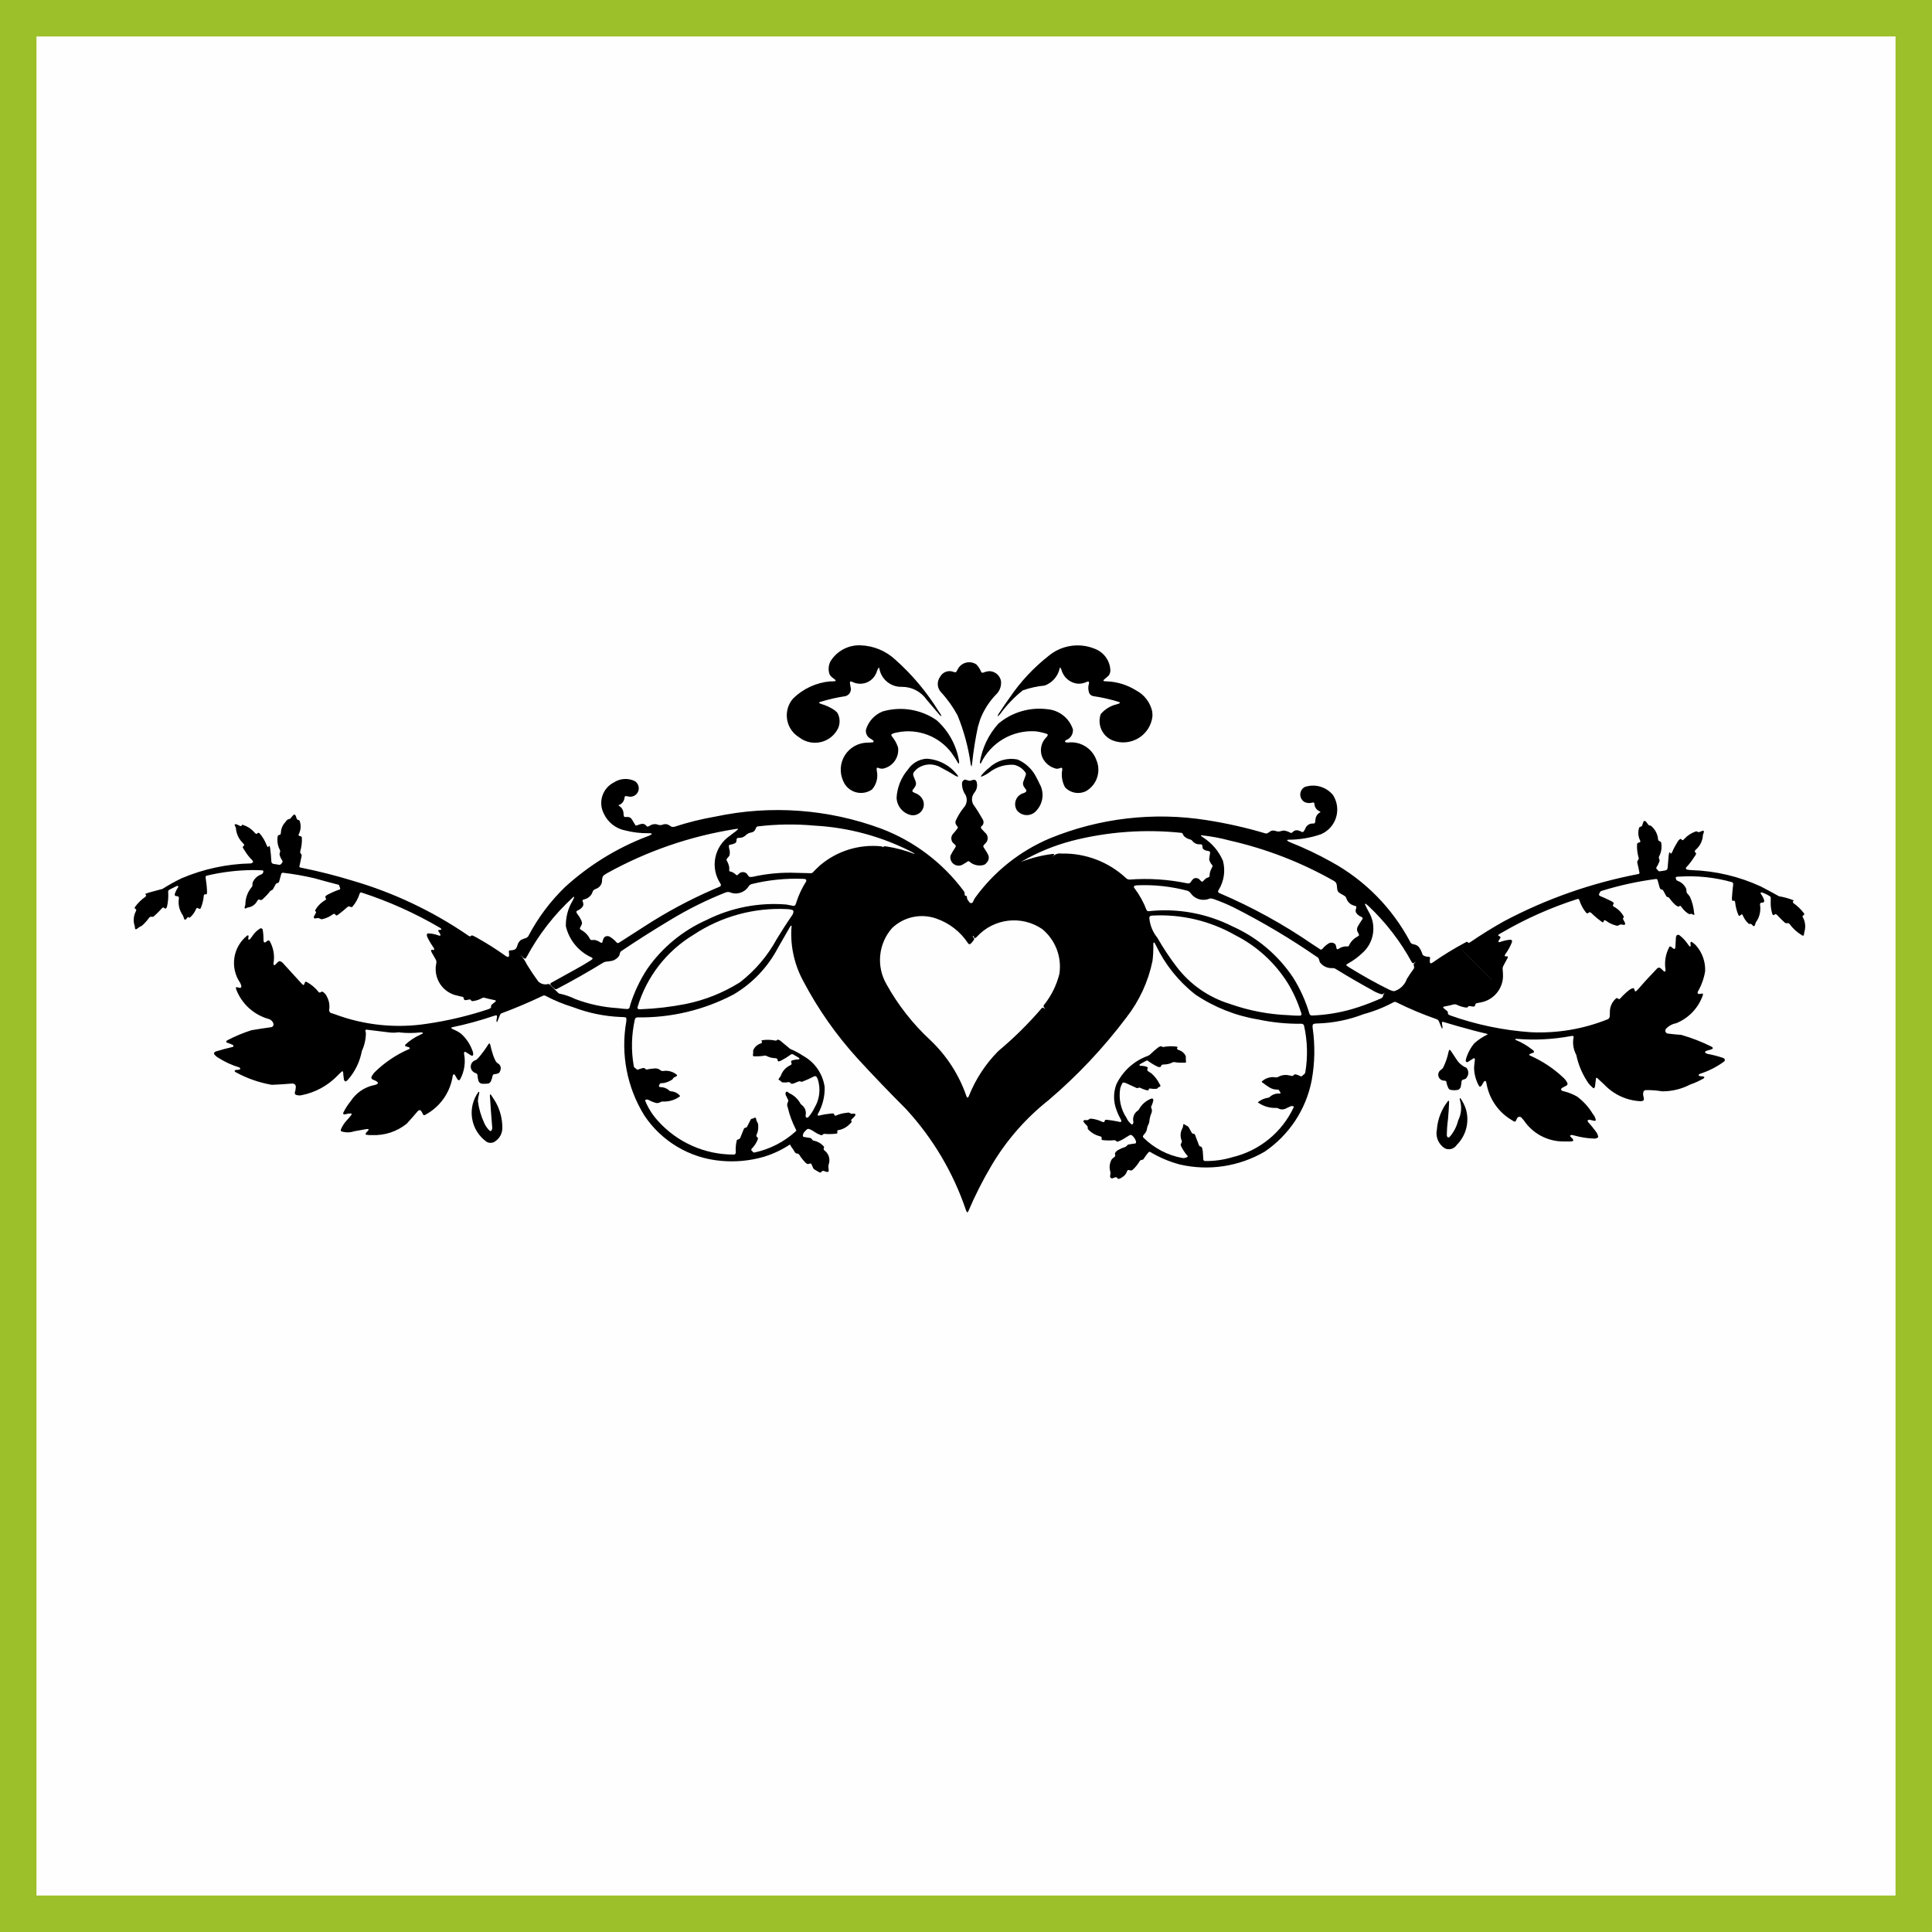
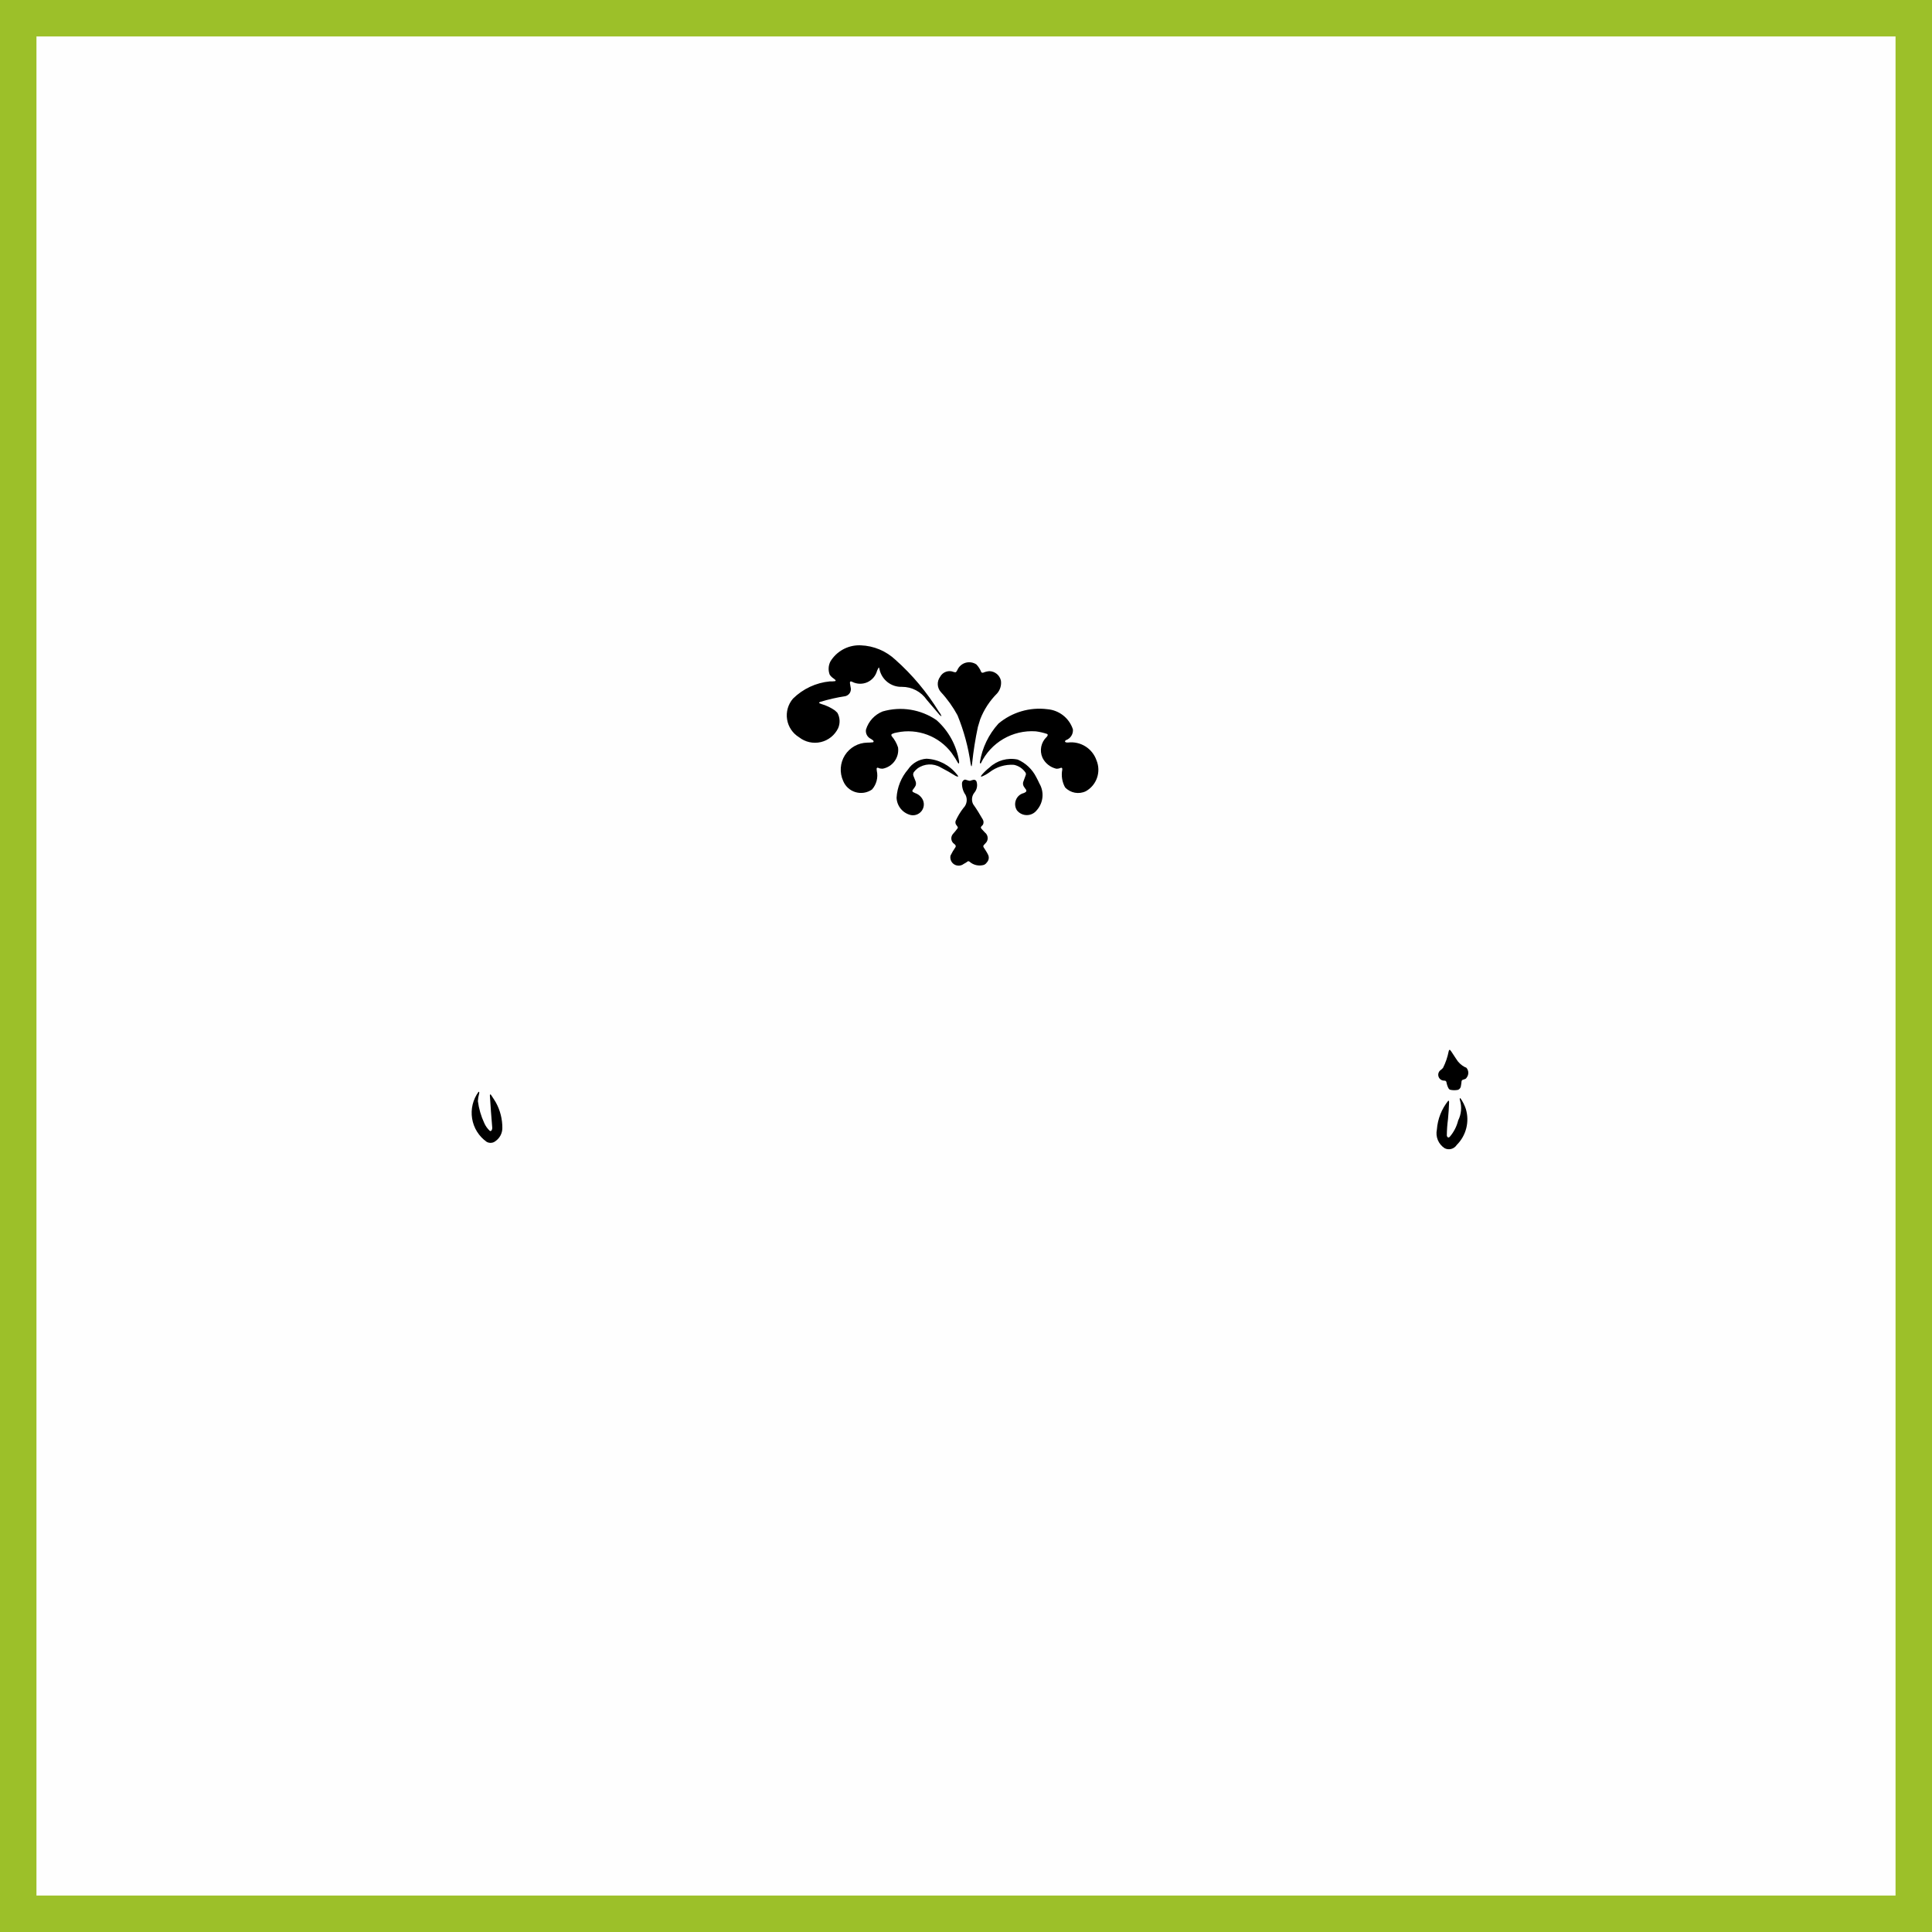
<svg xmlns="http://www.w3.org/2000/svg" xml:space="preserve" width="53cm" height="53cm" shape-rendering="geometricPrecision" text-rendering="geometricPrecision" image-rendering="optimizeQuality" fill-rule="evenodd" clip-rule="evenodd" viewBox="0 0 52359 52359">
  <rect x="0" y="0" width="52359" height="52359" fill="#808080" stroke="none" />
  <g id="Capa_x0020_1">
    <rect fill="#FEFEFE" stroke="#9CC029" stroke-width="987.91" x="494" y="494" width="51371" height="51371" />
-     <path fill="black" d="M27057 28483c422,-352 813,-739 1171,-1156 12,-15 32,-21 50,-14l16 11c11,6 22,14 32,23 1,1 2,1 2,0 0,-1 0,-1 0,-2 -14,-16 -28,-33 -39,-52 -10,-16 -10,-36 0,-53 201,-249 345,-538 422,-849 68,-459 -109,-920 -468,-1214 -559,-379 -1311,-290 -1767,209l-35 32c-8,6 -19,7 -27,2 -8,-4 -14,-10 -18,-17 -7,-11 -11,-22 -12,-34 -1,-2 -2,-4 -5,-5 -2,-1 -4,0 -5,1 -5,3 -9,8 -10,14 0,6 1,12 5,16 4,5 7,9 12,13 8,7 15,16 19,26 4,12 2,25 -5,35 -18,27 -38,53 -60,78 -11,15 -25,27 -41,37 -18,9 -40,4 -53,-12l-12 -17c-202,-305 -498,-536 -844,-657 -419,-153 -888,-54 -1210,255 -371,422 -432,1033 -151,1520 313,565 715,1077 1190,1517 445,422 782,945 980,1526 4,10 11,20 19,27 5,5 13,6 18,1 14,-14 24,-31 30,-49 181,-454 452,-866 796,-1212zm7838 -1847c-348,-553 -841,-1001 -1425,-1295 -685,-390 -1469,-573 -2256,-527 -22,1 -42,11 -57,28 -7,11 -10,24 -9,37 17,196 93,383 218,536 160,279 338,547 534,802 363,470 863,816 1431,990 516,183 1057,286 1604,306 97,9 195,14 292,13 12,-1 24,-5 33,-12 9,-7 13,-18 12,-29 -4,-29 -13,-58 -26,-85 -86,-268 -204,-524 -351,-764zm1923 657c209,-70 415,-150 616,-239 22,-11 39,-30 46,-54 7,-36 23,-69 46,-97 1,-1 1,-2 1,-2 0,-1 0,-1 0,-1 0,0 0,0 0,0 -16,15 -33,28 -52,40 -11,6 -24,8 -37,5 -97,-28 -189,-70 -275,-125 -328,-180 -652,-368 -971,-565 -21,-13 -46,-20 -72,-19 -137,12 -270,-48 -351,-159 -10,-28 -18,-57 -26,-85 -8,-25 -26,-45 -49,-56 -721,-498 -1475,-946 -2256,-1342 -182,-89 -368,-167 -560,-233l-69 -14 -34 8c-184,76 -397,12 -509,-153 -13,-16 -28,-30 -45,-42 -13,-9 -27,-16 -42,-21 -441,-116 -897,-166 -1352,-147 -25,1 -49,5 -73,11 -16,6 -26,21 -25,38 5,13 11,25 20,35 135,179 244,377 324,587 9,19 29,32 51,32 783,-87 1573,56 2276,410 669,298 1240,780 1646,1390 193,307 342,640 444,988 16,29 49,44 82,38 363,-15 722,-73 1072,-174 57,-19 116,-37 174,-54zm-19275 -1037c404,-579 960,-1037 1606,-1324 667,-334 1414,-479 2158,-419l188 36c24,6 50,-6 61,-28 14,-27 24,-56 31,-85 63,-191 149,-373 257,-543 7,-13 10,-28 7,-42 -3,-11 -12,-20 -22,-24 -24,-8 -48,-11 -73,-10 -467,-17 -935,31 -1389,143 -23,7 -44,19 -60,36l-24 33c-110,167 -325,231 -509,150 -16,-4 -32,-5 -49,-5 -19,2 -38,5 -56,11 -520,205 -1022,455 -1500,745 -453,271 -899,554 -1337,849 -12,10 -21,23 -26,38 -8,29 -16,58 -26,86 -43,62 -106,109 -179,133 -57,13 -115,22 -173,25 -12,1 -24,4 -35,8 -13,4 -25,9 -37,15 -413,253 -834,492 -1263,717 -18,9 -39,9 -57,-1 -43,-32 -82,-69 -117,-111 -5,-6 -6,-15 -4,-23 2,-11 7,-20 16,-27 231,-129 463,-257 695,-385 135,-74 268,-153 398,-236l31 -27c3,-4 5,-9 5,-14 0,-5 -2,-9 -5,-12 -9,-9 -19,-17 -31,-21 -347,-159 -601,-470 -689,-842 -5,-244 59,-485 185,-695 16,-28 29,-57 40,-87 1,-4 0,-9 -2,-13 -1,-2 -4,-3 -6,-3 -10,3 -19,9 -26,17 -503,461 -926,1005 -1249,1606 -9,14 -18,27 -27,40l-10 10c-8,5 -18,5 -26,0 -22,-12 -42,-29 -59,-49 -48,-48 -96,-96 -145,-143 0,0 0,0 0,0 -1,1 -1,1 0,1 116,100 210,223 275,362 94,154 194,303 301,448 66,68 163,96 256,75 18,-6 37,-3 53,8 79,76 157,152 234,230 18,17 42,26 67,26 137,32 270,79 397,141 368,139 756,222 1149,246 86,11 171,19 257,24 13,-2 25,-4 37,-9 10,-6 19,-16 23,-27 11,-28 18,-57 24,-86 108,-342 263,-668 460,-968zm1047 952c518,-106 1013,-305 1461,-585 411,-318 751,-717 999,-1173 137,-225 280,-447 429,-664 15,-24 23,-52 24,-80 1,-19 -9,-35 -25,-43 -44,-16 -90,-24 -137,-25 -900,-47 -1792,196 -2543,694 -732,441 -1273,1138 -1518,1956 -5,13 -5,27 -1,39 4,10 13,17 23,20 24,6 48,7 72,4 408,-16 815,-64 1216,-143zm19741 -1119l-15 12c-9,5 -21,6 -30,1 -12,-9 -22,-20 -30,-33 -306,-562 -700,-1071 -1165,-1511 -25,-23 -51,-45 -79,-65 -4,-3 -10,-2 -14,2 -4,5 -6,12 -4,18 32,71 67,140 105,207 214,366 138,833 -182,1111 -113,108 -240,201 -377,277l-48 29c-3,4 -5,8 -5,13 0,6 2,11 6,16 25,21 52,40 80,56 351,218 711,419 1081,602 34,15 69,27 105,36 24,3 48,-2 70,-14 140,-57 248,-172 298,-315 56,-92 116,-181 180,-267 15,-18 21,-42 17,-65 -4,-12 -7,-23 -9,-35 -3,-9 -3,-18 -2,-26 2,-9 5,-17 11,-24 13,-17 26,-33 40,-49 1,-1 1,-1 0,-2 0,0 -1,0 -1,0 -10,10 -20,18 -32,26zm1517 -114c190,190 381,380 572,570 0,0 0,0 1,0 0,0 0,0 0,-1 -276,-277 -552,-553 -830,-828 0,0 0,0 0,0 -1,0 -1,0 0,1 85,86 171,172 257,258zm-3067 -589c16,-7 30,-17 43,-29 4,-4 6,-9 7,-15 1,-7 0,-13 -3,-20 -13,-27 -27,-54 -42,-81 -17,-46 -11,-98 15,-139 37,-65 77,-129 120,-190 10,-16 9,-36 -4,-50 -12,-9 -25,-16 -39,-21 -58,-24 -106,-68 -135,-124l-4 -33c-1,-20 3,-41 12,-59 5,-16 7,-33 6,-50 0,-7 -5,-14 -12,-17l-69 -21c-90,-31 -160,-102 -189,-193 -11,-34 -35,-62 -68,-76 -48,-26 -95,-55 -141,-86 -23,-26 -36,-59 -39,-94l-11 -102c-5,-49 -35,-92 -80,-114 -880,-500 -1830,-868 -2818,-1092 -254,-69 -515,-117 -778,-144 -2,0 -5,2 -6,5 -1,3 0,7 2,10 19,18 40,34 63,48 235,151 420,370 531,627 73,269 31,556 -116,793 -8,12 -13,26 -15,41 0,12 5,23 14,30 11,10 24,17 39,21 877,375 1714,836 2500,1376 56,36 112,73 168,110l54 37 18 0c15,-2 27,-9 36,-20 49,-62 109,-113 176,-151 57,-29 125,-18 170,25 10,13 17,29 20,45 6,25 12,50 17,75 2,5 5,10 9,14 3,2 7,4 11,3 14,-1 27,-5 38,-13 62,-44 137,-66 213,-64 14,2 28,2 42,0 5,-1 10,-4 14,-8l12 -23c46,-98 123,-179 219,-231zm-19344 -262c610,-398 1252,-743 1921,-1032 51,-20 101,-41 150,-64 16,-8 28,-24 30,-42 -2,-15 -7,-29 -15,-42 -282,-427 -169,-1001 253,-1291l99 -76c45,-30 86,-63 123,-101 3,-3 4,-7 5,-11 0,-3 -2,-4 -4,-5 -20,0 -40,2 -60,6 -1219,191 -2394,594 -3474,1191 -21,14 -43,27 -65,40 -45,21 -76,65 -80,115l-3 36c5,107 -62,204 -163,239 -19,9 -36,18 -54,27 -13,8 -23,19 -29,32 -12,29 -24,58 -38,87 -43,68 -111,117 -189,138l-41 13c-7,4 -12,10 -15,17 -3,8 -2,17 1,25 13,26 20,55 21,84 0,10 -2,21 -6,31 -4,12 -11,24 -19,34 -34,47 -82,83 -137,102 -17,7 -28,23 -28,41 4,16 12,31 22,44 41,51 76,107 103,166 19,32 28,69 27,106l-14 35c-13,28 -27,55 -41,82 -2,6 -2,12 -1,17 1,6 4,11 8,14 24,19 50,36 77,50 79,53 143,125 185,210 6,13 17,24 29,32l18 2c27,-3 55,-4 83,-3 54,11 105,33 151,65 11,7 24,12 38,13 4,1 8,-1 12,-3 4,-4 7,-9 9,-14 8,-47 25,-92 49,-132 43,-38 106,-43 155,-13 67,41 127,91 179,150 9,10 21,18 35,20 4,0 8,0 12,-2 10,-4 20,-9 29,-15 217,-140 434,-280 652,-418zm15397 -1589c10,-16 18,-33 25,-51 2,-6 3,-13 2,-20 -1,-7 -3,-13 -7,-18 -42,-43 -72,-98 -84,-157 5,-55 13,-110 24,-164 2,-12 1,-26 -3,-38 -4,-9 -12,-15 -21,-18 -23,-5 -46,-10 -69,-15 -36,-6 -69,-23 -95,-47 -9,-10 -15,-24 -15,-38 -2,-13 -3,-27 -5,-41l-3 -19c-3,-11 -11,-19 -22,-23 -13,-4 -27,-6 -41,-5 -77,6 -152,-26 -201,-85l-17 -21c-15,-13 -34,-23 -54,-27 -60,-15 -114,-45 -159,-87 -13,-17 -23,-35 -31,-54l-10 -18c-7,-9 -17,-15 -28,-18 -997,-105 -2004,-32 -2974,217 -481,127 -943,318 -1372,568 0,0 0,1 0,1 0,0 0,1 0,0 277,-107 567,-180 861,-215 10,-2 21,0 29,5 3,2 5,5 5,8 -1,5 -2,10 -5,14 -18,22 -36,44 -55,65 0,0 0,1 0,1 0,0 1,0 1,0 60,-78 158,-118 256,-103 652,-15 1284,226 1759,673 13,11 27,19 42,24 15,6 31,8 47,8 523,-39 1049,-5 1563,102 17,2 35,2 52,-1 11,-2 22,-8 29,-17 24,-38 52,-73 83,-105 59,-36 136,-22 179,32l38 39 13 7c12,1 24,-3 32,-12 22,-22 45,-44 67,-67 18,-15 40,-26 63,-32 14,-4 27,-11 37,-21 7,-7 12,-16 12,-26 -1,-70 16,-140 52,-201zm-11247 120c132,2 265,6 397,10 15,-2 29,-9 41,-19 62,-65 127,-129 193,-190 461,-394 1062,-581 1664,-520 18,5 34,12 50,21 2,1 4,1 6,0 3,-3 6,-6 8,-10 1,-3 3,-6 6,-8 3,-2 6,-3 9,-3 25,-2 49,0 73,5 256,40 506,108 747,202 2,1 5,1 8,0 0,0 1,0 1,-1 0,0 0,-1 -1,-2 -19,-15 -39,-29 -60,-42 -824,-426 -1729,-673 -2655,-723 -514,-47 -1032,-40 -1545,22 -11,2 -21,9 -28,18 -13,23 -25,47 -35,71 -20,40 -58,68 -102,74 -55,8 -106,32 -147,70 -50,52 -118,80 -189,77 -14,0 -28,1 -42,5 -10,4 -18,12 -21,23l-3 19c-1,14 -3,27 -4,41 -4,30 -25,55 -54,64 -34,15 -70,26 -107,31l-19 4c-16,4 -26,19 -25,35 1,29 5,57 13,85 17,56 17,116 2,173 -14,24 -32,45 -52,64 -11,12 -19,26 -25,41 -3,7 -3,15 0,22 34,57 59,119 72,184 2,28 2,56 -1,84 -1,10 2,20 8,28l10 7c13,3 26,5 38,8 49,17 92,45 128,82 8,8 20,12 31,12l14 -7c12,-12 24,-23 36,-34 33,-33 78,-48 123,-43 46,6 86,31 110,70 10,14 20,29 30,43 7,9 18,15 29,17 29,3 58,2 86,-4 388,-87 785,-123 1182,-106zm5284 7931c403,-681 928,-1282 1548,-1772 782,-666 1488,-1416 2106,-2237 351,-450 594,-975 709,-1534 19,-154 26,-310 22,-466 1,-11 5,-21 11,-30 2,-2 6,-4 10,-5 3,0 6,2 9,4 17,26 32,53 44,81 248,517 612,970 1063,1324 513,346 1095,578 1706,678 386,82 780,121 1175,116 31,0 58,21 67,51 94,418 105,850 33,1272 -6,21 -19,39 -38,50 -14,13 -28,25 -43,37l-13 12c-10,5 -22,6 -32,1 -24,-12 -48,-23 -73,-34 -20,-7 -40,-13 -60,-17 -11,-2 -21,-1 -31,3 -11,4 -21,11 -29,20l-9 12c-8,7 -19,10 -29,8 -29,-5 -58,-10 -86,-17 -99,-22 -202,-7 -290,42 -19,12 -42,17 -64,14 -137,-26 -277,15 -379,109 -5,5 -5,14 0,19 8,8 17,15 27,19 60,48 123,92 189,131 61,35 129,53 199,53 14,-2 28,1 41,7 2,2 4,4 6,6 6,9 12,18 18,28 8,12 16,25 23,38 2,5 4,10 3,16 0,3 -2,6 -5,7 -9,4 -19,6 -30,5 -97,-7 -193,29 -263,97 -11,9 -24,15 -38,16 -101,14 -195,55 -273,119 -2,2 -3,5 -4,8 0,2 1,5 3,6 8,7 17,11 26,14 136,89 295,134 457,129l44 2c15,7 30,14 44,22 66,27 141,21 201,-17 41,-17 81,-36 120,-55 22,-6 46,-5 66,5 4,1 8,4 10,8 2,4 2,8 1,12 -317,683 -930,1183 -1662,1358 -242,73 -493,108 -745,104 -23,0 -43,-18 -45,-42 -4,-73 -8,-146 -14,-220 -5,-32 -12,-64 -20,-96 -3,-8 -7,-15 -14,-20 -10,-8 -21,-14 -33,-18l-14 -4c-10,-6 -17,-16 -22,-27 -29,-72 -57,-144 -83,-217 -7,-25 -16,-49 -27,-72 -10,-15 -27,-24 -44,-23 -9,-1 -17,-4 -25,-8 -7,-4 -13,-10 -17,-18 -26,-51 -54,-101 -84,-151 -14,-20 -35,-35 -59,-43 -20,-11 -40,-23 -60,-36 -5,-3 -12,-4 -18,-3 -4,1 -8,4 -10,8 -2,13 -3,26 -4,39 -2,30 -12,59 -29,83 -48,99 -52,214 -9,315 3,9 4,19 3,29 -1,11 -4,22 -10,32 -5,10 -10,19 -15,29 -1,2 -2,4 -3,7 -4,13 -3,27 2,39 48,103 110,199 186,284 2,3 3,7 1,10 -4,6 -8,11 -14,14 -41,26 -90,35 -137,26 -396,-73 -760,-264 -1046,-547 -10,-9 -17,-21 -19,-35l4 -17c9,-15 19,-29 30,-41 48,-47 76,-110 82,-177 7,-33 20,-65 36,-96 13,-21 20,-45 22,-69 7,-85 28,-167 62,-245 15,-43 12,-90 -9,-131 -3,-5 -4,-11 -4,-17 -1,-5 0,-10 1,-15 26,-52 46,-108 59,-165 2,-13 -1,-26 -6,-38 -10,-17 -30,-24 -47,-16 -144,54 -263,158 -336,292 -7,14 -17,25 -30,33 -98,64 -147,182 -123,296 4,25 -1,49 -15,70 -4,5 -9,8 -15,10 -6,1 -12,0 -17,-2 -60,-47 -108,-107 -138,-177 -157,-235 -218,-523 -169,-802 12,-44 30,-88 52,-128 9,-19 28,-29 48,-27 30,6 59,17 86,30 83,40 168,78 252,116l32 7c6,-1 13,-4 18,-8 5,-4 10,-6 16,-8 13,-1 26,1 37,7 42,20 86,37 130,52 26,9 53,15 81,15 4,0 9,-1 13,-4 3,-2 5,-4 6,-8l4 -26c1,-4 4,-8 9,-9 11,-2 22,-3 33,-1 52,9 106,12 159,7 19,0 36,-11 44,-28 3,-4 7,-8 11,-10 12,-7 25,-13 38,-18l12 -6c7,-8 9,-18 7,-28 -5,-14 -12,-27 -22,-38 -53,-111 -129,-210 -222,-291 -30,-19 -60,-39 -90,-58 -11,-7 -19,-18 -22,-30l2 -17c3,-10 6,-21 9,-31 2,-7 2,-14 0,-21 -1,-5 -4,-10 -9,-13 -57,-25 -119,-36 -181,-33 -10,0 -21,-4 -29,-12 -3,-3 -5,-7 -5,-11 1,-5 3,-10 6,-13 25,-19 52,-35 81,-49 33,-18 67,-37 100,-55 11,-5 23,-6 35,-2 15,8 29,18 41,29 74,53 152,99 234,137 17,6 34,9 52,9 15,1 30,-8 36,-22 4,-8 7,-16 10,-24 2,-4 4,-8 8,-11 2,-3 5,-5 8,-6 23,-5 46,-8 69,-8 76,-2 152,-21 219,-56 13,-7 27,-10 42,-9 29,3 58,8 87,13 61,4 122,6 183,5l38 -2c4,-1 8,-4 11,-9 3,-5 5,-10 4,-16 -5,-39 -8,-79 -6,-119 2,-15 -1,-30 -7,-43 -36,-75 -102,-130 -182,-153 -18,-5 -35,-16 -47,-31 -2,-3 -3,-6 -3,-10 0,-4 1,-8 2,-11 4,-6 7,-12 10,-18 2,-3 3,-7 3,-10 0,-2 -1,-4 -3,-5 -9,-6 -19,-9 -29,-10 -116,-15 -235,-12 -350,10 -17,2 -34,-2 -48,-13 -5,-3 -10,-6 -16,-8 -2,-1 -5,-1 -8,0 -29,7 -55,20 -78,39 -74,58 -146,120 -213,186 -19,18 -43,32 -68,40 -372,136 -675,413 -846,770 -84,225 -82,474 6,698 31,89 71,175 118,257 7,12 10,24 11,37 1,7 -1,14 -6,19 -5,6 -11,8 -18,8 -25,-1 -48,-6 -71,-14 -99,-19 -198,-35 -298,-46l-39 2c-4,1 -7,4 -9,7 -5,8 -9,17 -11,25l-3 15c-4,9 -13,14 -23,14 -15,0 -29,-3 -42,-9 -94,-46 -196,-74 -300,-85 -24,0 -48,9 -66,25l-13 10c-12,5 -24,7 -36,6 -18,0 -35,-1 -53,-2 -11,1 -22,5 -31,11 -6,4 -9,10 -8,16 2,15 8,29 17,40 22,27 46,52 72,76 8,8 15,17 21,27 3,4 5,10 6,15l0 38c1,6 3,12 6,18 5,9 11,17 18,24 82,84 185,143 298,172l41 13c8,3 14,11 15,19l-2 16c-1,15 0,29 3,43 2,5 6,10 11,12 105,15 212,17 317,6l41 3 13 9c7,7 15,13 22,20 4,3 9,6 14,7 4,2 9,2 13,1 79,-28 153,-66 222,-113 31,-20 63,-40 95,-58 13,-8 28,-13 43,-13 13,1 26,7 35,17 42,36 75,81 96,133 5,16 9,33 10,50l-2 15c-5,9 -14,16 -24,18 -27,5 -55,9 -82,11 -31,4 -61,9 -92,15 -13,2 -25,8 -34,18l-14 14c-18,23 -43,39 -71,46 -47,13 -92,32 -134,56 -49,19 -91,54 -118,100 -1,2 -2,5 -2,8 1,16 3,31 6,45l4 18c-2,12 -9,23 -19,31 -26,19 -51,40 -74,62 -64,104 -78,230 -40,346 4,21 4,43 -1,64 -3,18 -6,35 -7,53 -2,17 4,33 16,44 13,11 30,16 46,13 26,-8 52,-17 77,-27 9,-3 19,-4 29,-2 7,2 14,6 20,12 2,3 5,6 7,10 3,5 7,10 12,15 7,7 19,10 29,7 30,-7 59,-21 83,-40 67,-35 118,-95 140,-167 5,-12 12,-23 23,-31 3,-2 7,-3 11,-4 7,0 15,1 22,3l37 9c19,6 40,1 56,-13 76,-68 141,-148 193,-237 9,-16 24,-28 42,-31 18,-5 35,-10 52,-14 0,0 1,-1 1,-1 15,-16 28,-34 38,-54 34,-50 71,-99 110,-144 5,-6 11,-9 18,-9 12,0 24,2 34,8 247,148 513,260 791,334 782,182 1604,58 2299,-345 663,-448 1122,-1141 1276,-1927 87,-471 96,-952 28,-1426 -4,-25 -4,-50 -1,-74 5,-20 20,-36 40,-40 30,-7 60,-10 90,-9 428,-12 852,-98 1252,-253 284,-77 558,-186 817,-326 22,-9 47,-8 67,3 355,176 721,330 1095,460 31,12 56,37 66,69 23,61 48,120 75,179 1,3 4,4 7,4 3,0 5,-2 7,-5 4,-11 5,-23 3,-34 -4,-32 -8,-64 -14,-96l-2 -20c0,-8 3,-15 8,-20 6,-5 13,-7 21,-6 270,82 541,159 814,231 119,32 239,61 359,89l32 11c2,2 3,4 3,7 0,3 -1,5 -4,7 -128,62 -248,141 -354,237 -108,129 -187,281 -231,443 -2,15 -1,29 2,43 4,16 20,27 36,25 22,-6 43,-18 61,-33 34,-24 70,-47 106,-69 6,-3 13,-4 20,-4 4,0 8,2 11,5 8,8 11,19 11,29 -11,74 -18,149 -23,223 3,174 49,345 135,496 6,10 16,16 27,17 12,-1 24,-7 31,-18 19,-23 35,-49 48,-76 9,-17 19,-33 32,-47 7,-9 17,-14 28,-15 10,2 18,9 21,18 10,26 17,53 20,81 79,410 333,765 695,972 19,16 41,28 65,34 5,0 10,-1 15,-4 6,-4 10,-9 14,-15 11,-24 23,-49 35,-73 10,-21 29,-35 51,-39 22,-5 45,2 62,17 46,46 87,97 123,152 250,321 636,505 1042,498 46,2 91,2 137,1 29,1 59,-2 87,-8 7,-2 12,-6 16,-11 3,-4 5,-9 4,-14 -1,-14 -8,-28 -17,-39 -21,-20 -41,-41 -61,-62 -4,-5 -6,-11 -6,-16 0,-6 2,-11 5,-14 8,-9 19,-14 30,-13 30,1 59,7 86,17 179,50 364,77 549,82 24,-4 47,-11 69,-21 15,-7 23,-24 20,-40 -14,-55 -40,-105 -76,-149 -59,-80 -123,-157 -190,-231 -10,-11 -16,-24 -20,-39 -1,-10 4,-20 13,-24 19,-9 40,-10 60,-3 36,9 72,17 109,25 10,3 21,1 30,-5 7,-7 11,-18 8,-28 -14,-57 -41,-110 -79,-154 -110,-183 -254,-343 -426,-471 -108,-61 -223,-108 -344,-139 -24,-3 -48,-11 -70,-23 -9,-6 -16,-14 -20,-24 -2,-8 -1,-16 3,-23 8,-13 21,-24 35,-31 37,-20 75,-40 112,-60 22,-13 31,-41 21,-65 -24,-51 -57,-97 -98,-136 -265,-253 -572,-458 -907,-607l-28 -15c-4,-4 -4,-9 -1,-13 6,-9 14,-16 24,-21 25,-10 51,-19 76,-28l18 -9c6,-4 10,-9 12,-16 1,-7 0,-14 -4,-20 -14,-20 -32,-37 -53,-48 -130,-103 -274,-188 -427,-251l-28 -13c-2,-1 -3,-4 -3,-6 0,-2 1,-5 3,-6 16,-8 33,-12 51,-9 484,39 972,14 1450,-74l52 -7 17 3c10,5 15,16 15,26 -1,16 -3,31 -8,46 -21,151 7,305 79,439 58,276 170,537 330,769 33,41 70,79 110,115l28 20c8,2 16,0 22,-7 13,-19 20,-42 21,-65 6,-43 12,-87 16,-130 1,-23 4,-46 9,-69 1,-5 6,-9 11,-11 5,-2 11,-1 16,2 65,58 129,118 193,178 262,278 623,442 1005,455 21,-1 41,-8 57,-21 10,-9 16,-22 16,-35 -3,-29 -8,-59 -16,-87 -10,-39 -8,-81 5,-119 11,-21 32,-36 56,-39 149,-4 298,7 445,32 267,3 530,-61 767,-185 125,-43 246,-98 361,-164 10,-7 16,-17 18,-29 1,-4 0,-8 -3,-12 -4,-4 -9,-7 -15,-9 -24,-6 -48,-9 -73,-9 -14,-2 -29,-4 -43,-8 -8,-2 -14,-8 -17,-16 -3,-5 -2,-12 1,-18 8,-11 19,-19 32,-24 236,-75 458,-188 657,-335 13,-12 20,-31 18,-49 -7,-20 -22,-36 -42,-45 -140,-48 -285,-85 -431,-112 -20,-5 -39,-15 -56,-29 -4,-4 -6,-10 -6,-15 -1,-6 1,-11 4,-16 9,-10 20,-19 33,-23 38,-10 75,-21 112,-32 19,-6 37,-14 54,-25 4,-3 6,-8 6,-12 1,-6 -1,-11 -4,-16 -8,-11 -19,-21 -31,-27 -263,-132 -537,-238 -819,-319 -125,-9 -250,-21 -374,-37 -26,-7 -47,-27 -55,-53 -8,-26 -3,-54 14,-75 74,-79 171,-132 277,-151 338,-137 601,-413 721,-757l5 -35c-1,-4 -3,-7 -6,-9 -4,-2 -9,-3 -14,-3l-72 11c-12,2 -25,0 -37,-5 -9,-4 -15,-12 -16,-21 -2,-14 1,-27 6,-39 98,-170 165,-356 197,-550 11,-252 -74,-499 -239,-690 -36,-41 -79,-77 -125,-106 -9,-4 -19,-2 -25,5 -8,10 -12,22 -10,34 2,18 5,35 8,53 1,11 -3,22 -10,31 -2,2 -5,4 -8,4 -3,1 -6,0 -8,-2 -21,-21 -39,-44 -55,-68 -62,-91 -137,-171 -224,-238 -24,-17 -56,-15 -77,5 -13,21 -20,45 -20,69 -5,67 -8,134 -11,202 1,23 -2,46 -7,69l-5 15c-6,8 -15,12 -24,11l-15 -4c-18,-11 -34,-24 -49,-37l-17 -16c-9,-7 -20,-10 -31,-10 -4,1 -7,2 -9,4 -4,4 -8,8 -10,12 -101,187 -137,403 -103,613 2,13 1,26 -4,39 -3,7 -9,11 -16,13 -8,2 -16,0 -22,-4 -23,-22 -45,-44 -67,-66 -15,-18 -36,-30 -59,-36 -20,-2 -40,5 -55,18 -177,182 -348,368 -513,560 -18,20 -37,38 -57,56 -7,5 -15,8 -24,8 -6,-1 -11,-4 -13,-9 -7,-21 -14,-41 -21,-61 -3,-5 -6,-10 -11,-13 -4,-3 -9,-4 -15,-4 -44,11 -85,32 -120,62 -76,59 -147,126 -211,198l-40 39c-3,1 -6,1 -9,0 -10,-4 -19,-9 -28,-14 -10,-7 -22,-12 -33,-15 -5,-1 -11,-1 -15,2 -115,95 -180,237 -175,386 -2,35 -3,70 -3,104 -2,34 -21,65 -51,80 -663,267 -1375,387 -2089,353 -747,-52 -1483,-205 -2188,-457l-52 -30c-2,-3 -4,-6 -4,-10 -2,-8 -2,-16 -1,-24 1,-20 -6,-39 -21,-52 -33,-27 -66,-55 -99,-83 -5,-5 -9,-11 -11,-18 -1,-3 0,-7 3,-10 7,-6 16,-11 26,-12 87,-15 173,-34 258,-58 22,-5 46,-4 68,3 76,37 156,64 239,79l58 3c9,-3 17,-10 20,-19 2,-5 6,-10 10,-14 11,-7 24,-9 36,-7 34,6 69,11 104,15 16,1 31,-7 40,-21 3,-8 6,-15 7,-23 2,-8 4,-15 8,-23 3,-11 12,-20 23,-23 28,-8 56,-14 84,-18 359,-49 629,-349 639,-711 0,-71 -4,-142 -11,-212 1,-24 7,-47 17,-68 41,-74 81,-148 120,-223 6,-10 7,-22 3,-33 -1,-3 -4,-5 -7,-6 -5,-2 -10,-3 -16,-3 -10,1 -20,2 -30,3l-15 -1c-9,-2 -14,-10 -14,-19 2,-14 7,-28 15,-40 75,-101 136,-211 181,-329 3,-13 3,-26 0,-39 -3,-8 -9,-15 -18,-18 -22,-6 -46,-7 -68,-2 -79,10 -157,29 -231,56 -12,5 -25,7 -37,5 -8,-2 -14,-9 -13,-18 2,-14 8,-28 16,-39 11,-17 22,-34 33,-51 6,-9 7,-19 5,-29 -2,-9 -8,-15 -16,-18 -14,-4 -27,-11 -39,-20 -4,-2 -6,-6 -6,-11l9 -15c25,-20 52,-37 81,-51 652,-381 1344,-689 2063,-918 9,-3 20,-1 28,4 8,8 15,18 19,29 39,122 100,236 180,336 12,14 31,22 49,19 9,-3 17,-8 23,-15 4,-4 8,-7 13,-10 9,-5 21,-6 30,-1 28,16 53,36 73,61 77,72 159,139 245,201 8,7 18,10 28,9 3,0 5,-2 6,-4 6,-9 10,-18 14,-27l5 -15c5,-8 15,-12 24,-11 13,3 25,9 36,17 85,63 182,107 285,131 14,2 28,1 42,-3l17 -10c28,-19 63,-24 96,-15 15,3 29,5 44,7 6,0 13,-1 18,-4 5,-3 8,-7 10,-12 4,-13 4,-27 -1,-40 -15,-32 -32,-64 -50,-94 -6,-10 -7,-21 -2,-31l8 -11c6,-6 9,-14 11,-22 1,-5 1,-10 -1,-14 -61,-112 -153,-204 -265,-265l-27 -20c-2,-3 -3,-7 -3,-10 0,-6 1,-11 3,-16 4,-12 10,-22 16,-33 2,-6 3,-13 3,-19 -1,-6 -3,-10 -6,-14 -25,-21 -53,-39 -83,-52 -95,-46 -191,-90 -289,-131 -6,-4 -11,-9 -16,-15 -3,-4 -4,-9 -4,-15 2,-18 8,-36 18,-52 5,-9 9,-18 14,-27 1,-2 3,-4 5,-5 11,-11 25,-18 40,-22 480,-148 972,-256 1471,-321 12,-1 24,5 32,14l8 16c18,69 37,137 57,204l21 41c7,8 18,12 29,10 5,-1 9,0 14,1 5,1 10,4 15,8 7,6 14,14 19,23 28,49 55,99 82,150 6,10 15,18 27,22 4,1 8,2 13,2 5,0 11,1 16,4 14,8 25,19 34,33 48,70 106,133 171,188l55 32c12,2 24,-1 33,-9 4,-4 8,-6 13,-8l12 -3c11,2 21,9 27,18 46,70 105,131 173,180l55 30c1,1 3,1 5,0 6,-2 13,-5 18,-8 8,-4 16,-5 23,-4 11,1 20,5 29,11l14 8c10,6 21,10 33,9 6,0 10,-4 11,-10 0,-15 -3,-29 -9,-42 -12,-152 -51,-301 -114,-439 -20,-31 -43,-59 -69,-86 -11,-11 -18,-24 -21,-39 -1,-29 -4,-58 -9,-87 -44,-101 -127,-180 -231,-217 -14,-6 -27,-15 -37,-26l-7 -16c-4,-11 -7,-23 -9,-34 -1,-4 -1,-9 -1,-13 2,-9 8,-16 16,-18 23,-7 46,-10 69,-8 485,-32 972,18 1441,150 20,9 33,31 32,53 -15,124 -27,247 -35,371 -2,24 1,49 7,72 2,5 5,8 10,9 11,2 22,1 32,-2 5,-1 11,-1 16,0 3,0 6,2 8,4 8,11 13,24 14,37 12,113 39,225 82,331l21 34c3,2 6,4 10,4 4,0 8,0 11,-2 12,-8 23,-16 33,-25l11 -12c6,-5 15,-5 21,0 9,8 16,17 20,28 36,88 91,166 162,228 2,1 4,2 6,2 12,0 24,-1 37,-3 6,0 12,1 17,3 7,3 14,8 19,13 9,10 18,19 26,29l15 13c10,6 22,6 31,0l11 -14c10,-26 19,-52 27,-79 9,-20 21,-39 36,-56 75,-128 102,-279 79,-425 -1,-14 1,-27 7,-39 4,-9 13,-15 23,-16 15,-2 31,-4 46,-7l15 -2c9,-3 16,-11 19,-20 5,-23 3,-47 -7,-69 -23,-54 -51,-105 -85,-153 -4,-6 -4,-13 -1,-19 2,-6 8,-10 14,-10 25,1 50,8 72,20 60,23 117,53 171,88 9,8 14,19 16,30 2,28 2,57 0,85 -7,122 7,244 42,360 5,12 14,22 24,29 8,6 18,6 25,0 4,-2 8,-6 11,-10 3,-4 6,-7 10,-9 9,-7 20,-8 30,-3 24,13 45,32 61,54 59,64 122,125 188,182 18,9 39,12 59,8l19 -3c14,1 26,7 36,17 91,126 207,233 341,313 10,7 21,11 33,11 9,-1 16,-7 18,-16 6,-22 9,-46 10,-69 18,-54 27,-109 28,-165 0,-92 -24,-184 -73,-265 -1,-5 -1,-9 0,-13 2,-6 6,-11 10,-14 10,-7 19,-13 28,-20l8 -12c3,-10 1,-21 -5,-30 -80,-107 -177,-201 -287,-278 -9,-7 -15,-18 -17,-30 -2,-8 2,-17 8,-22 6,-5 11,-11 14,-18 1,-3 0,-6 -3,-7 -127,-50 -259,-87 -394,-109 -162,-91 -325,-179 -490,-264 -590,-273 -1230,-424 -1880,-445 -41,-1 -82,-5 -122,-14 -11,-3 -21,-10 -28,-19 -6,-10 -5,-22 0,-32 15,-23 33,-43 54,-61 75,-89 143,-184 205,-282l15 -36c1,-4 0,-9 -2,-12 -5,-8 -11,-16 -18,-23 -7,-7 -13,-15 -16,-25 -2,-6 -1,-12 2,-17 8,-14 19,-27 32,-39 113,-99 180,-241 186,-391 6,-21 13,-41 21,-62 4,-12 6,-25 6,-38 0,-6 -3,-10 -8,-12 -11,-5 -24,-5 -36,0 -25,10 -51,20 -77,31 -9,3 -18,4 -28,3 -9,-1 -18,-5 -25,-10 -7,-5 -15,-9 -23,-11 -6,-2 -13,-1 -19,1 -118,39 -223,106 -308,196l-38 39c-5,4 -11,5 -16,3 -11,-4 -21,-11 -29,-19l-11 -12c-10,-5 -22,-4 -32,3 -25,18 -46,41 -61,68 -55,86 -103,176 -143,269l-26 49c-2,3 -6,5 -9,4 -5,0 -9,-2 -12,-5 -6,-8 -12,-15 -19,-23 -3,-3 -6,-4 -10,-5 -3,0 -6,2 -7,5 -9,27 -15,56 -18,85 -11,112 -21,225 -29,337 -3,31 -26,57 -57,62 -52,11 -104,19 -157,25 -13,2 -26,-2 -37,-10l-7 -13c-10,-11 -21,-22 -32,-32 -8,-7 -13,-15 -16,-25 -3,-6 -2,-14 1,-21 35,-52 63,-109 84,-168 6,-25 3,-51 -8,-73l-8 -17c-2,-14 0,-28 6,-41 59,-113 80,-241 60,-366 -2,-14 -9,-27 -19,-37 -7,-5 -15,-8 -23,-10 -9,-3 -18,-8 -26,-14 -10,-9 -16,-22 -18,-35 -11,-143 -80,-276 -190,-368 -11,-6 -23,-10 -36,-12l-17 -2c-13,-8 -24,-18 -32,-31 -17,-25 -35,-48 -54,-71 -9,-11 -22,-18 -37,-19 -5,-1 -11,1 -16,4 -6,3 -11,8 -14,14 -13,32 -24,64 -33,96l-7 19c-4,9 -12,16 -22,17 -15,4 -29,10 -43,17 -5,3 -9,8 -12,14 -39,117 -29,245 28,355 5,11 5,23 -1,34 -1,2 -3,4 -6,6 -6,3 -12,6 -19,7 -9,4 -19,7 -28,9l-15 6c-9,10 -15,23 -17,36 -6,124 9,248 44,368 5,21 -1,43 -16,59 -22,24 -28,57 -17,88 20,85 39,170 55,256 2,6 1,13 -4,18 -6,8 -15,13 -24,16 -1274,243 -2504,675 -3649,1283 -315,177 -623,368 -921,572 -10,7 -22,10 -34,9 -8,-1 -15,-6 -19,-13 -3,-4 -6,-7 -10,-10 -9,-4 -19,-5 -29,-1 -318,168 -626,356 -922,563l-39 18c-10,2 -20,-4 -24,-13l-5 -17c-5,-31 -4,-62 2,-93l2 -23c1,-7 -1,-15 -6,-21 -5,-6 -12,-9 -19,-10 -24,-1 -48,-3 -71,-5 -22,-6 -43,-13 -65,-21 -10,-5 -19,-11 -27,-19 -8,-7 -14,-15 -18,-25 -21,-71 -54,-138 -98,-197 -36,-38 -83,-63 -135,-71l-35 -9c-21,-6 -39,-18 -52,-36l-17 -32c-485,-911 -1224,-1661 -2129,-2157 -359,-201 -731,-377 -1114,-530 -29,-11 -57,-26 -82,-45 -3,-3 -5,-7 -5,-11 0,-4 2,-7 5,-9 11,-5 22,-7 34,-7 301,0 599,-51 883,-150 195,-85 343,-251 405,-455 62,-203 32,-423 -82,-603 -185,-228 -494,-316 -772,-219 -72,43 -116,119 -117,203 0,83 44,160 115,203 69,32 147,37 220,14 11,-3 24,-2 34,3 4,2 6,5 8,8 3,6 5,12 6,19 1,90 56,171 139,206 9,4 17,10 24,17 1,1 2,3 1,4 0,2 0,3 -2,4 -65,32 -113,93 -129,165 -5,32 -8,64 -11,96 -1,12 -6,24 -13,34 -4,6 -11,10 -18,11 -18,2 -35,2 -53,2 -83,4 -154,57 -183,135 -10,21 -21,42 -33,62 -7,14 -18,24 -31,32 -11,4 -22,3 -32,-2 -23,-12 -47,-23 -72,-31 -61,-28 -132,-13 -177,37 -9,9 -20,16 -32,21 -6,2 -14,2 -20,0 -57,-34 -120,-56 -186,-64 -24,1 -48,5 -70,13 -33,12 -68,16 -103,12 -34,-11 -69,-19 -104,-25 -35,-3 -70,7 -98,28 -19,11 -37,23 -54,35 -19,14 -44,19 -67,15 -522,-156 -1055,-276 -1594,-360 -1435,-228 -2905,-58 -4250,493 -811,342 -1513,900 -2028,1613 -20,31 -38,64 -52,98 -4,13 -11,25 -22,35 -5,4 -12,6 -19,7 -9,2 -19,2 -29,1 -13,-2 -24,-10 -31,-21 -17,-24 -33,-48 -50,-71 -12,-18 -18,-39 -17,-60l0 -20c-2,-10 -10,-19 -20,-22l-14 -2c-8,-1 -15,-5 -21,-11 -5,-6 -8,-13 -8,-21 7,-38 -5,-77 -30,-106 -567,-761 -1340,-1344 -2226,-1681 -1437,-534 -2997,-648 -4496,-329 -377,65 -748,157 -1111,276 -42,13 -88,4 -121,-26 -28,-20 -60,-35 -93,-44 -35,-4 -71,0 -104,12 -44,18 -94,18 -138,0 -67,-25 -143,-16 -202,24 -18,9 -36,18 -55,27 -6,3 -13,4 -20,3 -6,-1 -11,-3 -16,-7 -11,-13 -23,-25 -35,-38 -35,-29 -83,-38 -126,-24 -33,7 -65,18 -95,32 -12,5 -24,7 -37,7 -7,-1 -14,-4 -19,-10 -31,-50 -62,-100 -91,-151 -28,-51 -86,-79 -144,-69 -16,2 -33,2 -49,0 -6,-1 -12,-3 -16,-7 -5,-4 -8,-9 -10,-15 -7,-27 -10,-56 -11,-84 -1,-30 -8,-58 -20,-85 -23,-49 -61,-90 -109,-116 -2,-2 -4,-5 -4,-8 0,-2 1,-4 3,-6 27,-11 52,-26 75,-43 45,-38 74,-92 82,-150l7 -39c5,-9 14,-14 24,-14 24,1 47,5 71,10 110,28 225,-30 268,-135 43,-106 1,-227 -97,-285 -181,-84 -392,-70 -559,39 -307,154 -432,527 -280,835 109,244 331,420 594,469 203,51 412,76 621,73 25,-1 49,1 73,4 6,2 12,6 15,13 3,4 2,10 -2,13 -46,30 -97,53 -149,68 -811,314 -1556,776 -2198,1361 -401,389 -737,838 -996,1333 -13,18 -30,33 -50,43 -52,17 -104,37 -153,60 -46,38 -78,90 -92,148 -8,22 -17,44 -26,65 -17,29 -45,49 -78,55 -26,8 -54,11 -81,11l-21 1c-7,1 -15,5 -19,11 -5,6 -8,13 -7,21 7,38 9,77 7,115l-6 17c-5,10 -15,15 -25,14 -24,-4 -46,-14 -65,-29 -243,-174 -496,-335 -757,-481 -44,-27 -91,-51 -139,-71 -10,-4 -21,-3 -30,2l-10 9c-7,5 -14,9 -22,12 -4,2 -9,2 -13,1 -24,-10 -46,-24 -66,-41 -950,-648 -1996,-1143 -3100,-1466 -457,-140 -921,-258 -1390,-352l-53 -13c-3,-2 -6,-5 -6,-9 -2,-6 -2,-12 0,-18 20,-95 40,-190 61,-284 1,-15 -3,-31 -11,-44 -3,-5 -7,-10 -11,-14 -5,-6 -9,-12 -13,-19 -6,-14 -7,-30 -4,-45 35,-118 50,-241 45,-364 -1,-20 -13,-37 -31,-46 -6,-2 -12,-3 -19,-3 -10,0 -19,-3 -27,-7 -9,-5 -14,-15 -13,-25 3,-15 8,-30 17,-44 47,-106 51,-226 12,-336 -5,-10 -14,-18 -25,-21 -14,-4 -28,-10 -42,-17 -4,-2 -7,-6 -8,-10 -9,-28 -19,-56 -29,-84 -5,-13 -12,-24 -22,-34 -4,-4 -11,-7 -17,-5 -14,2 -27,10 -36,21 -26,30 -52,60 -77,90 -3,2 -5,4 -8,5 -13,4 -25,7 -37,10l-18 4c-29,21 -54,48 -73,80 -69,73 -110,169 -115,270 -1,17 -4,34 -11,51 -1,4 -4,8 -8,11 -4,3 -8,6 -13,7l-27 7c-5,1 -10,4 -15,7 -3,3 -6,7 -8,11 -10,27 -15,56 -14,85 -5,106 19,210 69,303 7,13 9,28 6,43l-7 20c-5,17 -9,35 -10,52 11,59 36,114 71,162 8,12 11,25 10,39 -1,13 -7,25 -16,34 -6,5 -10,11 -15,17 -6,8 -13,16 -21,23 -11,7 -24,10 -37,9 -52,-7 -105,-15 -156,-25 -31,-4 -55,-29 -57,-60 -6,-124 -17,-248 -34,-370l-15 -53c-2,-3 -4,-4 -7,-4 -4,0 -8,2 -10,4 -6,8 -12,15 -18,23 -2,3 -6,4 -11,5 -3,0 -6,-2 -8,-4 -10,-16 -18,-32 -26,-49 -44,-116 -107,-223 -188,-317 -10,-9 -22,-15 -35,-18 -3,-1 -7,0 -10,2 -9,5 -17,10 -24,17l-10 10c-6,5 -15,5 -21,0 -20,-14 -38,-31 -53,-51 -80,-88 -181,-153 -295,-190l-29 -4c0,0 -1,1 -2,1 -5,8 -10,16 -15,25 -3,3 -6,7 -9,9 -2,2 -5,2 -8,2 -12,-3 -25,-7 -36,-14 -25,-12 -51,-24 -77,-35 -12,-5 -25,-6 -38,-3 -6,1 -11,5 -14,10 -3,5 -4,12 -1,17 9,20 18,40 27,59 8,21 11,43 10,65 21,137 86,263 185,359l32 40c3,6 4,12 2,18 -4,9 -9,17 -17,23 -8,7 -15,15 -21,24 -2,3 -3,7 -1,11 15,30 33,59 53,86 54,92 120,177 196,253l29 38c2,5 3,11 2,18 -1,5 -4,11 -8,15 -15,13 -33,22 -52,26 -643,13 -1278,149 -1870,400 -180,86 -355,183 -523,290 -128,36 -255,70 -383,104 -28,9 -55,19 -82,31 -3,1 -4,4 -3,7 4,7 9,14 15,19 7,5 10,14 9,22 -3,12 -9,22 -19,30 -110,76 -206,170 -284,279 -7,9 -9,20 -7,31l9 11c9,7 18,14 27,21 5,4 7,10 7,16 -1,12 -5,23 -11,34 -39,74 -59,155 -59,237 0,56 10,113 29,167 2,17 4,35 5,52l4 17c2,9 9,15 18,16 12,0 23,-4 33,-12 40,-34 85,-62 134,-84 71,-62 135,-132 190,-209 12,-19 32,-32 53,-36l19 3c20,4 41,1 59,-10 80,-71 156,-147 227,-226 7,-8 17,-13 27,-15 4,-1 8,0 11,1 9,5 17,10 25,16l10 10c7,5 17,5 24,0 18,-12 30,-30 34,-50 31,-131 42,-266 32,-400 -2,-19 5,-37 18,-51 26,-16 52,-30 80,-42 41,-22 82,-43 124,-62 12,-6 26,-9 39,-8 6,2 11,6 13,12 3,7 2,14 -2,21 -38,56 -69,116 -91,180 -3,14 -3,27 0,40 3,10 10,17 19,20l15 2c15,2 31,4 46,7 10,1 18,8 22,17 6,12 9,25 8,38 -27,158 10,320 101,452 12,18 20,37 25,58 4,17 10,34 17,50 3,8 10,14 18,16 8,3 17,1 24,-3l15 -15c10,-12 20,-23 29,-35 5,-6 12,-10 19,-14 4,-1 9,-1 12,1l19 11c3,1 7,2 11,2 3,0 6,-1 9,-3 73,-63 130,-142 166,-231 5,-11 12,-20 21,-28 3,-2 7,-3 11,-2 12,4 23,8 33,15 11,6 23,10 35,12 6,0 13,-2 17,-7 10,-16 19,-34 25,-52 36,-95 58,-194 67,-295 1,-13 6,-26 14,-37 2,-2 5,-3 8,-4 6,-1 11,0 17,1 10,2 21,2 32,0 5,-1 9,-4 10,-9 7,-23 9,-47 7,-71 -4,-124 -17,-247 -38,-369 -1,-13 1,-26 4,-38 4,-9 10,-15 19,-18 409,-98 828,-149 1249,-153 85,0 171,3 257,7 11,0 21,4 30,11 3,3 5,6 5,10 2,5 2,11 1,16 -4,34 -27,62 -58,74 -104,37 -188,116 -231,217 -5,21 -8,42 -7,63 3,24 -5,47 -21,65 -110,130 -170,295 -170,466 -5,28 -12,55 -21,82 -2,9 0,19 6,26 5,5 13,7 20,4l18 -10c12,-6 23,-11 35,-15 7,-2 14,-3 21,-4 105,-16 196,-83 244,-179l19 -26c5,-5 12,-8 19,-8 12,-1 23,2 34,7 7,3 14,6 21,8 3,1 5,1 7,0 20,-7 39,-18 54,-32 71,-65 137,-136 195,-212 9,-9 20,-16 33,-20l17 -7c14,-9 25,-22 33,-37 21,-41 43,-82 66,-123 7,-9 14,-17 24,-23 8,-5 17,-8 26,-9 7,-1 13,-3 20,-5 3,-1 5,-3 7,-5 15,-21 25,-47 29,-73 14,-50 28,-101 41,-151l6 -19c8,-16 24,-26 42,-26 287,33 571,83 852,149 218,62 436,120 655,176 8,3 15,10 18,18l5 16c6,21 14,42 23,63 2,6 2,12 0,19 -1,5 -5,9 -10,11 -105,35 -207,79 -305,130 -30,13 -58,31 -82,53 -3,4 -5,8 -6,13 0,7 1,14 3,20 6,10 11,21 14,32 2,6 3,12 3,18 0,3 -1,6 -3,8 -7,9 -16,16 -26,20 -102,60 -187,143 -250,243l-17 37c-1,1 0,2 0,2 7,11 14,21 21,31 3,3 4,8 4,12 -1,6 -2,13 -5,18 -19,31 -36,63 -52,95 -5,13 -5,27 -1,39 2,5 6,9 10,12 6,3 12,5 19,5 22,-3 44,-7 65,-11 26,-3 52,4 75,17l16 10c14,4 29,5 44,2 102,-23 198,-67 282,-129 11,-8 24,-13 37,-16 4,0 9,1 13,3 8,6 16,13 23,21l11 14c6,8 17,10 26,7 13,-6 25,-13 36,-22 88,-66 173,-135 254,-208 16,-14 37,-18 57,-12 11,4 22,8 34,12l15 4c9,1 19,-3 26,-10 88,-103 155,-223 195,-352 4,-11 11,-21 19,-29 8,-6 19,-8 29,-6 741,240 1454,560 2126,954l37 28 5 12c0,9 -7,15 -15,17l-16 1 -45 7c-4,2 -8,5 -9,9 -2,4 -2,9 0,13 15,25 30,49 47,73 8,13 13,27 14,42 0,7 -4,13 -11,14 -12,2 -25,0 -37,-4 -91,-35 -187,-54 -284,-57 -15,-1 -29,8 -35,22 -5,23 -3,46 6,68 50,105 110,205 177,300 8,13 13,26 14,41 1,9 -5,17 -14,19l-15 -1c-5,0 -9,-1 -13,-3 -11,-4 -22,-4 -32,1 -9,5 -13,14 -11,23 6,28 18,53 34,76 31,56 63,112 95,167 11,21 17,44 17,68l-6 35c-41,196 0,400 112,566 113,165 288,277 486,310 31,10 63,17 95,23 14,1 27,7 39,15 2,2 5,5 6,8 4,12 8,23 12,35l2 16c4,9 13,16 23,18 14,3 29,3 43,0 25,-5 50,-9 75,-15 11,-3 23,-2 33,2 8,4 13,11 16,18 3,6 6,10 10,14 11,8 25,11 38,10 88,-11 174,-39 252,-82 18,-12 41,-16 62,-11 93,26 187,48 282,66 10,2 19,7 27,13 2,2 3,4 3,7 0,3 -1,7 -3,9 -12,16 -27,29 -44,39 -22,18 -44,36 -65,54 -14,14 -21,34 -19,54 1,8 1,17 -1,25 0,4 -2,7 -5,9 -25,18 -53,32 -83,41 -533,176 -1080,306 -1635,387 -845,132 -1709,44 -2509,-256 -32,-11 -63,-21 -95,-31 -22,-5 -40,-19 -50,-39 -6,-17 -9,-35 -8,-53 18,-118 -2,-239 -57,-345 -24,-59 -66,-109 -120,-142 -9,-4 -20,-4 -29,-1l-14 10c-11,7 -25,12 -38,13 -9,0 -17,-3 -23,-8 -91,-117 -205,-213 -335,-282 -10,-4 -22,-4 -32,1 -2,2 -4,4 -5,6 -5,9 -9,19 -13,29 -6,12 -11,25 -15,38 -3,5 -6,8 -11,10 -4,2 -8,2 -12,0 -20,-11 -37,-26 -50,-44 -170,-188 -340,-375 -512,-561 -20,-17 -43,-30 -68,-39 -11,-2 -23,0 -33,6 -21,15 -41,33 -58,53 -14,15 -29,30 -44,43 -6,5 -14,6 -21,5 -7,-2 -13,-6 -16,-13 -4,-12 -5,-26 -3,-39 36,-205 0,-417 -103,-598 -5,-8 -13,-14 -23,-17 -9,-3 -19,-3 -28,1l-18 12c-11,9 -22,17 -33,26l-16 11c-8,4 -19,4 -27,0 -9,-4 -16,-12 -18,-22 -5,-23 -8,-46 -6,-70 1,-84 -6,-169 -21,-253 -4,-15 -15,-27 -30,-33 -14,-6 -31,-5 -44,4 -86,54 -159,127 -213,213 -18,25 -37,50 -57,74 -9,8 -20,13 -32,13 -8,0 -15,-7 -16,-14l1 -20c4,-20 7,-41 9,-62 0,-7 -4,-14 -11,-17 -8,-3 -17,-3 -25,1 -392,311 -476,871 -193,1283 14,27 25,56 32,85 2,12 0,25 -5,35 -5,10 -16,16 -27,16 -16,0 -32,-3 -48,-9 -15,-4 -31,-7 -46,-10 -5,-1 -10,1 -15,3 -3,2 -5,6 -6,10 0,19 4,38 11,56 153,392 483,688 890,797 58,21 103,70 118,130 7,40 -17,78 -56,88 -183,25 -365,53 -547,84 -222,72 -438,162 -645,270 -13,7 -24,17 -32,29 -3,5 -4,10 -4,15 1,5 3,9 7,12 17,10 35,18 55,23 41,14 82,31 122,50 9,5 15,16 14,27 -1,11 -8,22 -18,26 -157,36 -312,77 -465,125 -14,6 -26,15 -35,27 -10,15 -10,34 0,49 32,41 72,75 118,99 172,109 358,194 552,253 13,5 23,14 31,26 3,5 3,12 0,18 -3,7 -9,13 -17,15 -22,5 -44,9 -67,10 -16,0 -33,2 -49,7 -5,2 -10,5 -14,10 -3,3 -4,7 -3,11 2,12 8,22 18,29 308,171 642,288 989,348 185,-7 370,-19 554,-35 27,0 53,9 73,26 17,20 26,45 24,71 -3,51 -12,101 -27,149 -6,24 6,49 29,59 47,18 99,22 149,12 373,-72 714,-257 978,-530 38,-41 78,-79 121,-115 5,-3 11,-4 16,-2 6,2 10,6 12,11 6,23 9,46 8,70 4,45 9,89 16,134 4,17 12,33 23,47 4,4 9,8 15,10 5,1 10,1 15,-1 22,-10 41,-25 57,-44 193,-220 324,-489 377,-777 71,-152 108,-317 110,-484 -4,-17 -8,-35 -12,-52 -3,-11 -3,-22 2,-32 7,-8 16,-13 27,-12 213,27 426,53 640,78 74,7 149,5 223,-6 13,-3 27,-2 39,4 188,20 377,20 565,-2 19,-2 39,2 57,10 3,2 5,6 5,10 1,3 -1,7 -4,9 -29,14 -57,29 -86,43 -140,64 -268,150 -381,254 -8,9 -13,21 -13,33 1,9 8,16 17,19l58 16c13,3 26,7 38,13 8,5 13,14 13,23 0,8 -5,16 -12,20 -354,152 -676,369 -950,641 -26,32 -49,66 -70,102 -10,19 -10,41 -1,61 8,11 19,20 32,25 43,14 84,35 122,61 8,9 13,20 15,31 1,8 -1,16 -7,21 -35,23 -76,37 -118,42 -252,59 -471,213 -611,430 -76,94 -142,195 -196,302 -6,13 -8,27 -6,40 3,9 11,15 20,16 13,1 27,-1 40,-4 47,-13 95,-20 143,-22 9,1 17,6 22,13 4,6 5,14 1,20 -41,54 -85,106 -131,155 -65,70 -117,150 -155,237 -6,13 -7,26 -6,40 3,10 10,18 19,22 112,36 232,35 343,-3 112,-21 225,-41 338,-60l40 0c5,1 10,6 12,11 2,6 2,13 -2,18 -9,11 -19,22 -29,31 -10,12 -20,23 -30,34 -9,10 -15,22 -18,35 -2,6 -1,13 3,18l18 8c51,9 103,11 155,8 340,15 675,-95 939,-310 102,-112 201,-225 299,-340 11,-10 23,-18 36,-23 15,-6 31,-2 43,8 18,17 31,38 40,61 8,16 17,32 25,48 3,6 8,11 14,14 4,3 9,4 14,3 15,-2 29,-8 41,-17 396,-215 667,-604 733,-1050 2,-14 8,-26 17,-35 8,-6 19,-7 28,-1 11,9 21,20 27,34 15,28 31,56 47,84 8,13 19,25 32,34 9,5 21,5 30,0 12,-9 20,-20 26,-33 109,-207 145,-446 101,-676 -2,-13 -2,-27 1,-41 3,-6 8,-12 15,-14 8,-3 16,-2 24,1 50,33 101,64 152,96 10,6 22,8 34,6 10,-4 17,-13 19,-24 4,-24 2,-49 -5,-73 -61,-193 -173,-366 -324,-501 -64,-46 -133,-84 -205,-114l-52 -27c-5,-4 -6,-10 -4,-15 3,-8 8,-13 15,-16 388,-80 770,-185 1145,-312l51 -12 15 2c9,5 14,15 13,25 -1,15 -3,30 -6,44 -8,31 -11,62 -10,93 1,6 5,12 10,16 1,1 3,2 5,1 1,0 3,-1 4,-3 28,-67 55,-134 82,-202 8,-14 20,-24 34,-31 380,-141 753,-299 1119,-474 20,-11 44,-12 66,-5 243,129 497,234 760,314 408,156 839,245 1275,264 45,0 90,3 134,9l15 5c8,6 13,15 15,25 4,29 3,57 -2,85 -154,878 19,1783 487,2541 467,704 1229,1158 2070,1233 399,39 802,0 1186,-113 242,-76 473,-185 685,-323 4,-2 8,-2 11,0 5,2 8,6 10,11 7,21 18,42 33,59 30,38 57,79 80,122 11,21 29,37 51,45 7,2 13,3 20,4 11,0 21,2 30,6 11,6 20,15 27,26 51,85 114,162 185,230 17,14 37,21 59,21 16,-4 32,-8 48,-15 7,-2 15,-1 21,3 10,7 18,17 24,28l9 27c8,15 15,32 21,48 9,26 27,48 51,61 40,25 81,49 123,71 12,6 26,8 40,6 2,-1 4,-2 6,-4 6,-5 11,-11 15,-17 7,-9 17,-17 28,-21 10,-3 21,-4 32,0 26,9 52,18 79,26 11,3 23,3 34,0 9,-4 17,-11 20,-21 3,-21 2,-42 -2,-62 -8,-37 -8,-75 0,-111 56,-141 8,-302 -115,-391 -20,-16 -25,-43 -12,-65 3,-7 5,-14 5,-21 0,-5 -1,-10 -3,-14 -72,-85 -172,-142 -281,-162 -20,-6 -36,-20 -46,-38l-9 -14c-9,-10 -22,-17 -35,-20 -59,-9 -118,-19 -177,-29 -10,-3 -18,-9 -23,-18l-2 -12c2,-51 26,-98 66,-130 12,-14 25,-27 39,-40 15,-14 36,-20 57,-17 54,19 106,46 152,80 52,35 107,63 166,85l38 5 11 -7c7,-6 15,-12 22,-18 9,-8 20,-12 31,-12 113,11 228,8 340,-7 6,-2 10,-6 12,-11 3,-9 4,-19 3,-28 -2,-9 -3,-18 -4,-27 0,-2 0,-3 0,-5 1,-9 7,-16 16,-19 23,-7 47,-12 71,-15 102,-30 194,-88 266,-167l35 -38c1,-4 2,-8 1,-13 -1,-8 -4,-17 -8,-25 -2,-5 -4,-11 -4,-17 0,-4 2,-8 4,-11 24,-26 49,-50 75,-74 19,-16 33,-38 39,-62 1,-7 -2,-13 -7,-17 -9,-6 -20,-10 -32,-10 -24,2 -49,2 -74,2 -1,0 -3,0 -4,-1 -13,-6 -27,-13 -40,-21l-20 -9c-22,-1 -45,1 -67,6 -99,9 -196,34 -287,75 -11,4 -23,3 -33,-2 -1,-1 -2,-2 -2,-3 -5,-10 -10,-21 -14,-32 -2,-5 -4,-9 -7,-13 -2,-2 -5,-4 -8,-5 -22,-5 -46,-5 -68,-1 -108,10 -215,28 -321,55 -10,3 -22,3 -31,-2 -8,-6 -12,-15 -10,-23l5 -18c127,-222 191,-475 184,-731 -51,-360 -269,-674 -588,-848 -110,-73 -226,-135 -347,-185 -91,-77 -183,-152 -274,-228 -15,-8 -30,-15 -46,-20 -9,-4 -19,-4 -28,0 -4,3 -7,6 -10,9 -2,4 -5,7 -8,9 -10,6 -22,7 -33,5 -115,-24 -233,-28 -349,-12l-28 10c-2,2 -3,4 -3,7 2,6 5,13 9,18l7 9c4,7 3,16 -3,23 -7,9 -16,17 -27,21 -94,28 -171,97 -209,187 -2,14 -2,28 -1,42 2,24 0,47 -5,70l-2 23c0,11 6,21 16,26 12,3 25,4 37,2 91,3 182,-3 272,-20 14,-1 28,2 41,9 78,40 163,61 250,62 21,2 39,13 49,31 3,7 4,13 5,20 1,9 3,18 8,26 4,7 11,11 19,10 24,-4 47,-11 69,-23 89,-47 176,-100 258,-160 10,-9 23,-14 36,-15 13,1 26,5 38,13l138 81c10,7 19,16 25,27 3,4 2,9 -2,13 -8,7 -18,11 -29,11 -56,0 -112,9 -165,25 -11,4 -20,10 -27,19 -2,3 -3,6 -3,9 0,6 0,12 2,18 3,11 6,21 9,31l4 15c0,10 -5,19 -13,24 -20,15 -43,29 -66,39 -102,59 -179,153 -215,264 -16,25 -32,49 -50,73l-9 15c-3,8 -1,17 5,24l13 6c13,6 26,13 38,22 3,3 6,7 8,11 3,4 5,8 9,11 10,9 23,14 37,16 53,5 106,3 158,-7 9,-1 18,0 27,3 10,5 19,12 27,21l10 12c10,8 23,11 35,9 30,-4 59,-14 86,-28 30,-12 60,-24 91,-36 12,-5 26,-6 39,-4l11 6c17,9 37,10 54,2 108,-42 213,-89 315,-142 19,-10 42,-7 59,7 19,23 33,49 41,78 81,255 49,533 -89,764 -42,91 -97,175 -163,251 -10,10 -22,18 -36,21 -18,3 -35,-9 -39,-26 -5,-14 -6,-29 -3,-44 21,-102 -17,-206 -99,-270l-39 -35 -11 -21c-68,-118 -170,-212 -294,-268 -15,-12 -30,-24 -46,-34 -9,-6 -21,-9 -32,-7 -3,1 -5,2 -8,5 -3,4 -7,8 -9,13 -11,24 -11,51 -1,75 19,41 39,81 60,121 7,13 10,29 8,44l-9 20c-26,47 -28,104 -4,153 47,200 118,393 211,576l19 38c1,5 0,9 -3,13 -4,8 -9,15 -16,20 -314,285 -698,481 -1113,570 -13,2 -26,0 -37,-7l-10 -14c-13,-11 -25,-24 -37,-37 -6,-8 -6,-19 -2,-27 7,-13 16,-25 27,-36 65,-69 116,-150 149,-239l4 -31 -9 -11 -21 -21 -10 -13c-5,-11 -6,-24 -2,-36 10,-28 21,-57 33,-84 18,-74 21,-150 10,-225 -6,-14 -13,-28 -21,-41 -17,-29 -28,-61 -32,-94 -3,-11 -9,-20 -17,-27 -6,-4 -13,-5 -20,-2 -10,7 -22,14 -33,19 -11,5 -22,8 -33,10l-17 2c-11,5 -21,13 -27,24 -27,52 -54,105 -80,159l-28 50 -14 4c-15,3 -30,8 -44,16 -7,3 -12,8 -15,15 -32,83 -65,165 -100,247 -8,19 -24,34 -44,40 -14,3 -27,8 -40,14 -4,3 -8,7 -10,12 -26,107 -36,217 -28,326 0,14 -3,27 -9,40 -8,14 -23,23 -40,23 -792,5 -1547,-333 -2072,-926 -142,-158 -255,-339 -335,-535 -1,-4 -1,-9 1,-13 2,-4 6,-7 10,-9 29,-14 64,-11 91,7 63,34 131,61 200,79 42,4 83,-6 119,-27 19,-12 43,-17 66,-13 162,6 323,-43 454,-139 3,-2 4,-5 4,-8 0,-5 -2,-9 -5,-13 -61,-71 -150,-114 -245,-117 -20,-2 -39,-13 -50,-30 -64,-54 -145,-83 -228,-84l-23 -4c-10,-2 -19,-10 -21,-20l3 -17c5,-16 13,-32 23,-46 5,-11 16,-17 28,-18 29,-1 57,-4 86,-7 77,-17 152,-47 218,-91 10,-7 18,-16 23,-27 5,-12 13,-21 23,-28 26,-14 53,-28 79,-42 5,-3 9,-9 10,-16 1,-6 -1,-12 -6,-16 -102,-89 -240,-127 -373,-104 -21,3 -43,-2 -61,-13 -17,-12 -34,-25 -51,-36 -45,-21 -94,-27 -142,-19 -63,4 -125,13 -187,27 -10,3 -21,-1 -29,-8 -8,-7 -16,-13 -24,-19l-12 -11c-12,-5 -25,-5 -38,-2 -41,9 -81,21 -120,36l-22 7c-11,3 -23,0 -31,-8l-14 -15c-15,-12 -30,-23 -45,-34 -10,-11 -17,-24 -19,-38 -75,-421 -64,-853 30,-1270 9,-30 36,-51 67,-51 908,15 1804,-198 2607,-621 509,-299 924,-734 1199,-1256l316 -551 34 -54c4,-4 10,-5 14,-2 6,4 10,10 10,17 -1,23 -3,47 -7,71 -24,497 90,991 331,1427 397,753 889,1452 1462,2082 427,465 865,921 1312,1368 729,791 1284,1726 1628,2746 7,18 16,36 27,52 2,3 5,4 8,4l1 0 0 0c2,0 4,-1 5,-2 10,-6 17,-14 21,-24 182,-428 392,-843 629,-1242z" />
    <path fill="black" d="M39725 30052c-34,-102 -83,-199 -145,-287 -5,-4 -11,-3 -16,1l-4 11c0,13 1,26 6,38 55,183 38,379 -48,550 -40,164 -119,317 -230,445 -9,9 -20,15 -32,17 -12,0 -22,-5 -29,-14 -9,-12 -15,-25 -17,-40 2,-148 12,-296 32,-443 15,-155 25,-311 30,-467 -1,-10 -4,-20 -9,-29 -2,-3 -5,-4 -8,-5 -3,0 -6,1 -8,4 -178,222 -285,493 -306,777 -43,197 42,400 212,509 115,58 255,19 325,-89 257,-255 352,-632 247,-978z" />
    <path fill="black" d="M13438 29877c-38,-64 -78,-126 -120,-188l-19 -28c-2,-2 -5,-3 -8,-3 -3,0 -5,1 -6,3 -6,9 -8,18 -9,28 18,294 40,587 65,880 0,24 -7,48 -21,68 -6,8 -14,13 -23,15 -8,2 -16,0 -22,-4 -65,-60 -117,-133 -152,-214 -87,-187 -145,-387 -172,-592 3,-67 14,-134 33,-199 4,-13 5,-27 4,-40 -1,-6 -4,-11 -9,-14 -4,-2 -8,-2 -11,1 -152,208 -215,469 -173,724 41,255 183,482 394,631 78,44 175,35 243,-23 113,-80 181,-210 182,-348 2,-244 -58,-484 -176,-697z" />
    <path fill="black" d="M39460 28692c-44,-66 -89,-133 -132,-200l-32 -39c-3,-2 -7,-3 -11,-2 -4,1 -9,4 -11,8 -8,12 -13,25 -15,39 -30,152 -80,299 -150,438 -17,23 -37,42 -60,59 -60,39 -86,113 -64,181 22,68 86,113 158,110 13,0 26,4 38,10 10,9 17,21 19,34 10,57 28,111 54,162 6,10 13,19 21,26 7,7 15,12 24,15 72,17 146,17 218,2 46,-21 76,-67 77,-118 7,-36 13,-74 15,-111 2,-19 15,-35 32,-42 17,-6 34,-11 51,-17 24,-6 45,-22 56,-44 61,-78 59,-188 -6,-264 -12,-9 -25,-15 -40,-18 -101,-52 -185,-131 -242,-229z" />
-     <path fill="black" d="M13361 28588c-29,-89 -54,-179 -73,-270l-14 -35c-3,-4 -8,-5 -13,-3 -9,3 -17,9 -22,16 -79,126 -166,246 -262,359l-66 65 -34 15c-73,27 -122,98 -119,177 2,78 55,146 130,169 9,4 18,8 26,13 3,2 6,4 9,6 9,9 15,21 17,33 3,57 13,113 29,168 21,46 68,74 118,70 51,3 103,0 153,-8 35,-14 61,-43 71,-79 17,-37 29,-76 35,-116 3,-13 8,-25 14,-37 7,-9 17,-15 28,-17 25,-3 50,-7 74,-13 26,-3 50,-14 68,-31 16,-21 28,-45 34,-70 18,-55 4,-115 -36,-157 -10,-8 -21,-15 -32,-22 -7,-4 -14,-9 -21,-14 -11,-9 -21,-19 -29,-30 -12,-17 -22,-34 -29,-53 -22,-44 -41,-90 -56,-136z" />
    <path fill="black" d="M26712 23048c-19,-29 -38,-58 -56,-87 -9,-17 -9,-37 1,-53 16,-19 33,-37 51,-55 41,-38 63,-93 59,-149 -3,-57 -30,-109 -75,-143 -32,-32 -62,-65 -92,-99l-17 -28c-2,-11 2,-23 9,-33 7,-9 14,-17 22,-24 9,-8 17,-16 24,-25 24,-45 23,-99 -3,-143 -81,-143 -168,-283 -263,-417 -50,-102 -36,-223 35,-311 71,-85 93,-202 56,-306 -14,-31 -47,-48 -80,-41 -23,4 -46,10 -68,18l-21 7c-15,3 -30,1 -44,-4 -26,-9 -53,-17 -80,-24 -17,-6 -35,-2 -49,9 -33,22 -52,59 -50,98 0,110 34,218 98,307 57,119 33,260 -60,353 -83,106 -153,223 -209,346 -16,43 -6,91 25,124l13 18c9,10 15,22 19,35 2,7 2,14 -1,20 -41,56 -84,110 -131,161 -34,40 -49,92 -42,143 7,52 35,98 79,127 13,10 24,22 33,35 9,17 9,38 -2,54 -50,72 -95,147 -133,226 -20,92 19,187 99,238 80,50 183,46 258,-12 39,-19 75,-43 109,-69 7,-4 15,-5 23,-4 9,1 18,5 26,12 108,96 259,128 397,85 28,-14 53,-35 70,-62 60,-59 72,-151 30,-223 -18,-36 -38,-71 -60,-104z" />
    <path fill="black" d="M24820 21270c8,-36 4,-73 -11,-106 -17,-48 -36,-95 -56,-142 -11,-34 -5,-71 16,-100 28,-36 60,-68 96,-96 185,-134 431,-145 627,-29 141,72 279,151 413,235 17,7 34,12 52,17 3,0 6,-1 8,-4 2,-2 2,-6 1,-9 -9,-20 -22,-39 -38,-54 -200,-252 -500,-405 -821,-420 -202,14 -386,121 -498,289 -185,215 -294,484 -311,767 8,228 168,422 391,472 121,22 244,-34 307,-141 63,-107 52,-241 -27,-337 -43,-55 -102,-97 -169,-119l-40 -20 -20 -11c-14,-12 -18,-33 -8,-49 17,-26 36,-52 56,-77 9,-13 17,-27 24,-41 4,-8 7,-16 8,-25z" />
    <path fill="black" d="M28082 21059c-107,-211 -284,-379 -501,-474 -275,-58 -561,23 -765,215 -78,61 -150,130 -214,206 -8,9 -13,20 -16,32 -1,3 0,7 2,10 1,2 4,3 7,2 79,-30 153,-71 221,-121 188,-145 423,-217 661,-202 128,26 240,101 314,209 12,19 16,43 9,65 -24,66 -48,132 -72,198 -11,48 1,98 32,136 11,19 24,36 38,53 9,11 15,24 17,38 1,12 -3,24 -11,33 -17,14 -37,26 -59,34 -97,24 -176,93 -212,186 -37,93 -27,198 27,282 65,82 164,130 269,129 105,0 203,-49 268,-132 179,-200 208,-493 72,-724 -27,-59 -56,-118 -87,-175z" />
    <path fill="black" d="M23922 20832c269,-50 453,-303 416,-575 -36,-113 -95,-217 -172,-307 -7,-10 -10,-22 -10,-34 2,-10 8,-19 16,-24 43,-21 89,-35 136,-41 560,-119 1138,97 1482,555 66,91 126,186 181,284 2,2 5,4 8,4 3,-1 6,-3 7,-6 8,-17 9,-37 6,-56 -69,-430 -284,-824 -609,-1114 -427,-295 -965,-382 -1463,-237 -217,87 -383,267 -451,491 -18,106 39,210 137,254 18,12 35,24 52,37 11,8 17,20 18,33 0,5 -2,9 -5,12 -4,5 -9,8 -15,9 -51,6 -102,9 -153,9 -246,5 -474,133 -606,342 -131,209 -149,470 -47,695 59,147 182,260 335,305 152,45 317,19 447,-72 122,-138 170,-327 130,-506 -3,-18 -4,-36 -5,-54 0,-11 5,-22 13,-28 3,-2 7,-4 11,-3 7,0 13,1 20,4 26,14 56,22 87,22l34 1z" />
    <path fill="black" d="M29716 20606c-111,-323 -433,-524 -772,-483 -17,1 -35,-1 -53,-4 -11,-2 -20,-9 -26,-18 -4,-7 -4,-16 1,-23 8,-9 17,-15 27,-21 120,-44 195,-163 184,-290 -99,-306 -373,-521 -694,-547 -476,-60 -955,81 -1323,389 -266,293 -441,656 -504,1047 0,11 3,22 8,32 2,3 5,5 8,5 3,1 6,-1 8,-3 272,-568 862,-913 1490,-870 104,13 207,37 307,71 15,8 21,25 14,41 -5,14 -14,27 -24,38 -155,145 -201,371 -115,565 73,150 211,260 374,298 41,2 82,-6 120,-23l17 -3c10,-1 18,5 22,14 4,12 5,26 3,39 -31,163 -4,332 76,478 145,155 375,197 565,104 293,-166 416,-525 287,-836z" />
    <path fill="black" d="M26565 19493c102,-263 258,-502 458,-701 83,-95 121,-222 103,-347 -34,-147 -162,-252 -312,-256 -57,4 -113,17 -166,40 -12,3 -24,3 -35,0 -9,-2 -16,-7 -20,-15 -30,-77 -75,-148 -133,-208 -87,-57 -194,-73 -294,-44 -100,30 -181,103 -222,199 -8,16 -17,31 -27,44 -7,9 -17,14 -28,15 -14,-2 -27,-4 -40,-8 -139,-60 -300,-3 -371,130 -93,127 -83,301 23,416 176,190 326,401 449,628 173,423 293,867 356,1320l14 54c2,3 5,5 8,5 3,0 6,-2 7,-5 6,-29 10,-58 12,-87 35,-327 86,-651 155,-972 21,-70 42,-139 63,-208z" />
    <path fill="black" d="M22631 19257c-114,-81 -242,-141 -376,-179l-53 -23c-4,-4 -4,-9 -1,-14 5,-8 14,-15 24,-18 224,-69 453,-121 685,-156 52,-13 97,-46 124,-93 26,-46 33,-101 18,-153 -4,-32 -9,-64 -16,-96 -3,-13 -3,-27 0,-40 2,-10 10,-17 20,-18 15,1 29,5 41,12 129,65 280,68 411,9 131,-60 227,-176 263,-315 12,-28 26,-55 41,-81 1,-1 3,-3 5,-3 2,0 3,1 4,3 7,16 12,33 15,50 62,283 318,482 608,472 269,-1 521,132 673,353 117,137 233,274 350,411l38 29c2,1 5,1 7,-1 2,-2 2,-5 1,-8 -19,-43 -44,-84 -74,-120 -320,-519 -713,-989 -1168,-1394 -256,-241 -590,-382 -942,-395 -15,-1 -31,-1 -47,-1 -315,1 -610,165 -776,436 -58,112 -65,244 -20,361 29,42 66,78 109,105 15,14 32,27 48,40 4,5 5,11 3,16 -3,7 -9,12 -16,14 -45,6 -92,9 -138,6 -378,36 -731,201 -1001,467 -134,155 -192,361 -160,563 32,202 152,380 327,486 166,130 382,177 588,129 205,-48 377,-187 469,-377 58,-135 51,-289 -21,-417 -20,-20 -41,-41 -63,-60z" />
-     <path fill="black" d="M31226 19282c-54,-247 -215,-457 -439,-573 -240,-150 -515,-234 -797,-244 -24,1 -48,-1 -72,-7 -7,-2 -12,-7 -14,-13 -1,-6 0,-13 5,-17 48,-40 95,-81 141,-123 28,-41 43,-90 42,-140 -11,-261 -178,-491 -423,-583 -421,-172 -904,-97 -1253,195 -406,319 -761,699 -1050,1126 -90,124 -177,251 -260,379 -29,36 -52,75 -69,117 -1,3 0,7 2,9 1,2 4,2 6,1 22,-16 43,-36 60,-58 175,-241 381,-457 614,-642 192,-67 391,-111 593,-130 204,-74 357,-248 405,-460l9 -27c2,-2 3,-3 5,-3 3,0 5,1 6,3 11,17 20,35 28,54 53,212 236,367 454,383 80,2 160,-14 232,-49 13,-7 27,-10 41,-11 10,0 18,7 20,16 3,13 3,27 0,40 -28,87 -24,182 11,267 25,41 67,69 116,75 222,33 441,82 656,147l52 20c3,2 5,6 5,10 -1,5 -3,9 -7,12 -26,15 -55,26 -84,32 -168,40 -318,133 -430,264 -100,288 45,605 329,716 228,87 484,63 693,-63 209,-126 349,-341 379,-583 3,-47 1,-93 -6,-140z" />
  </g>
</svg>